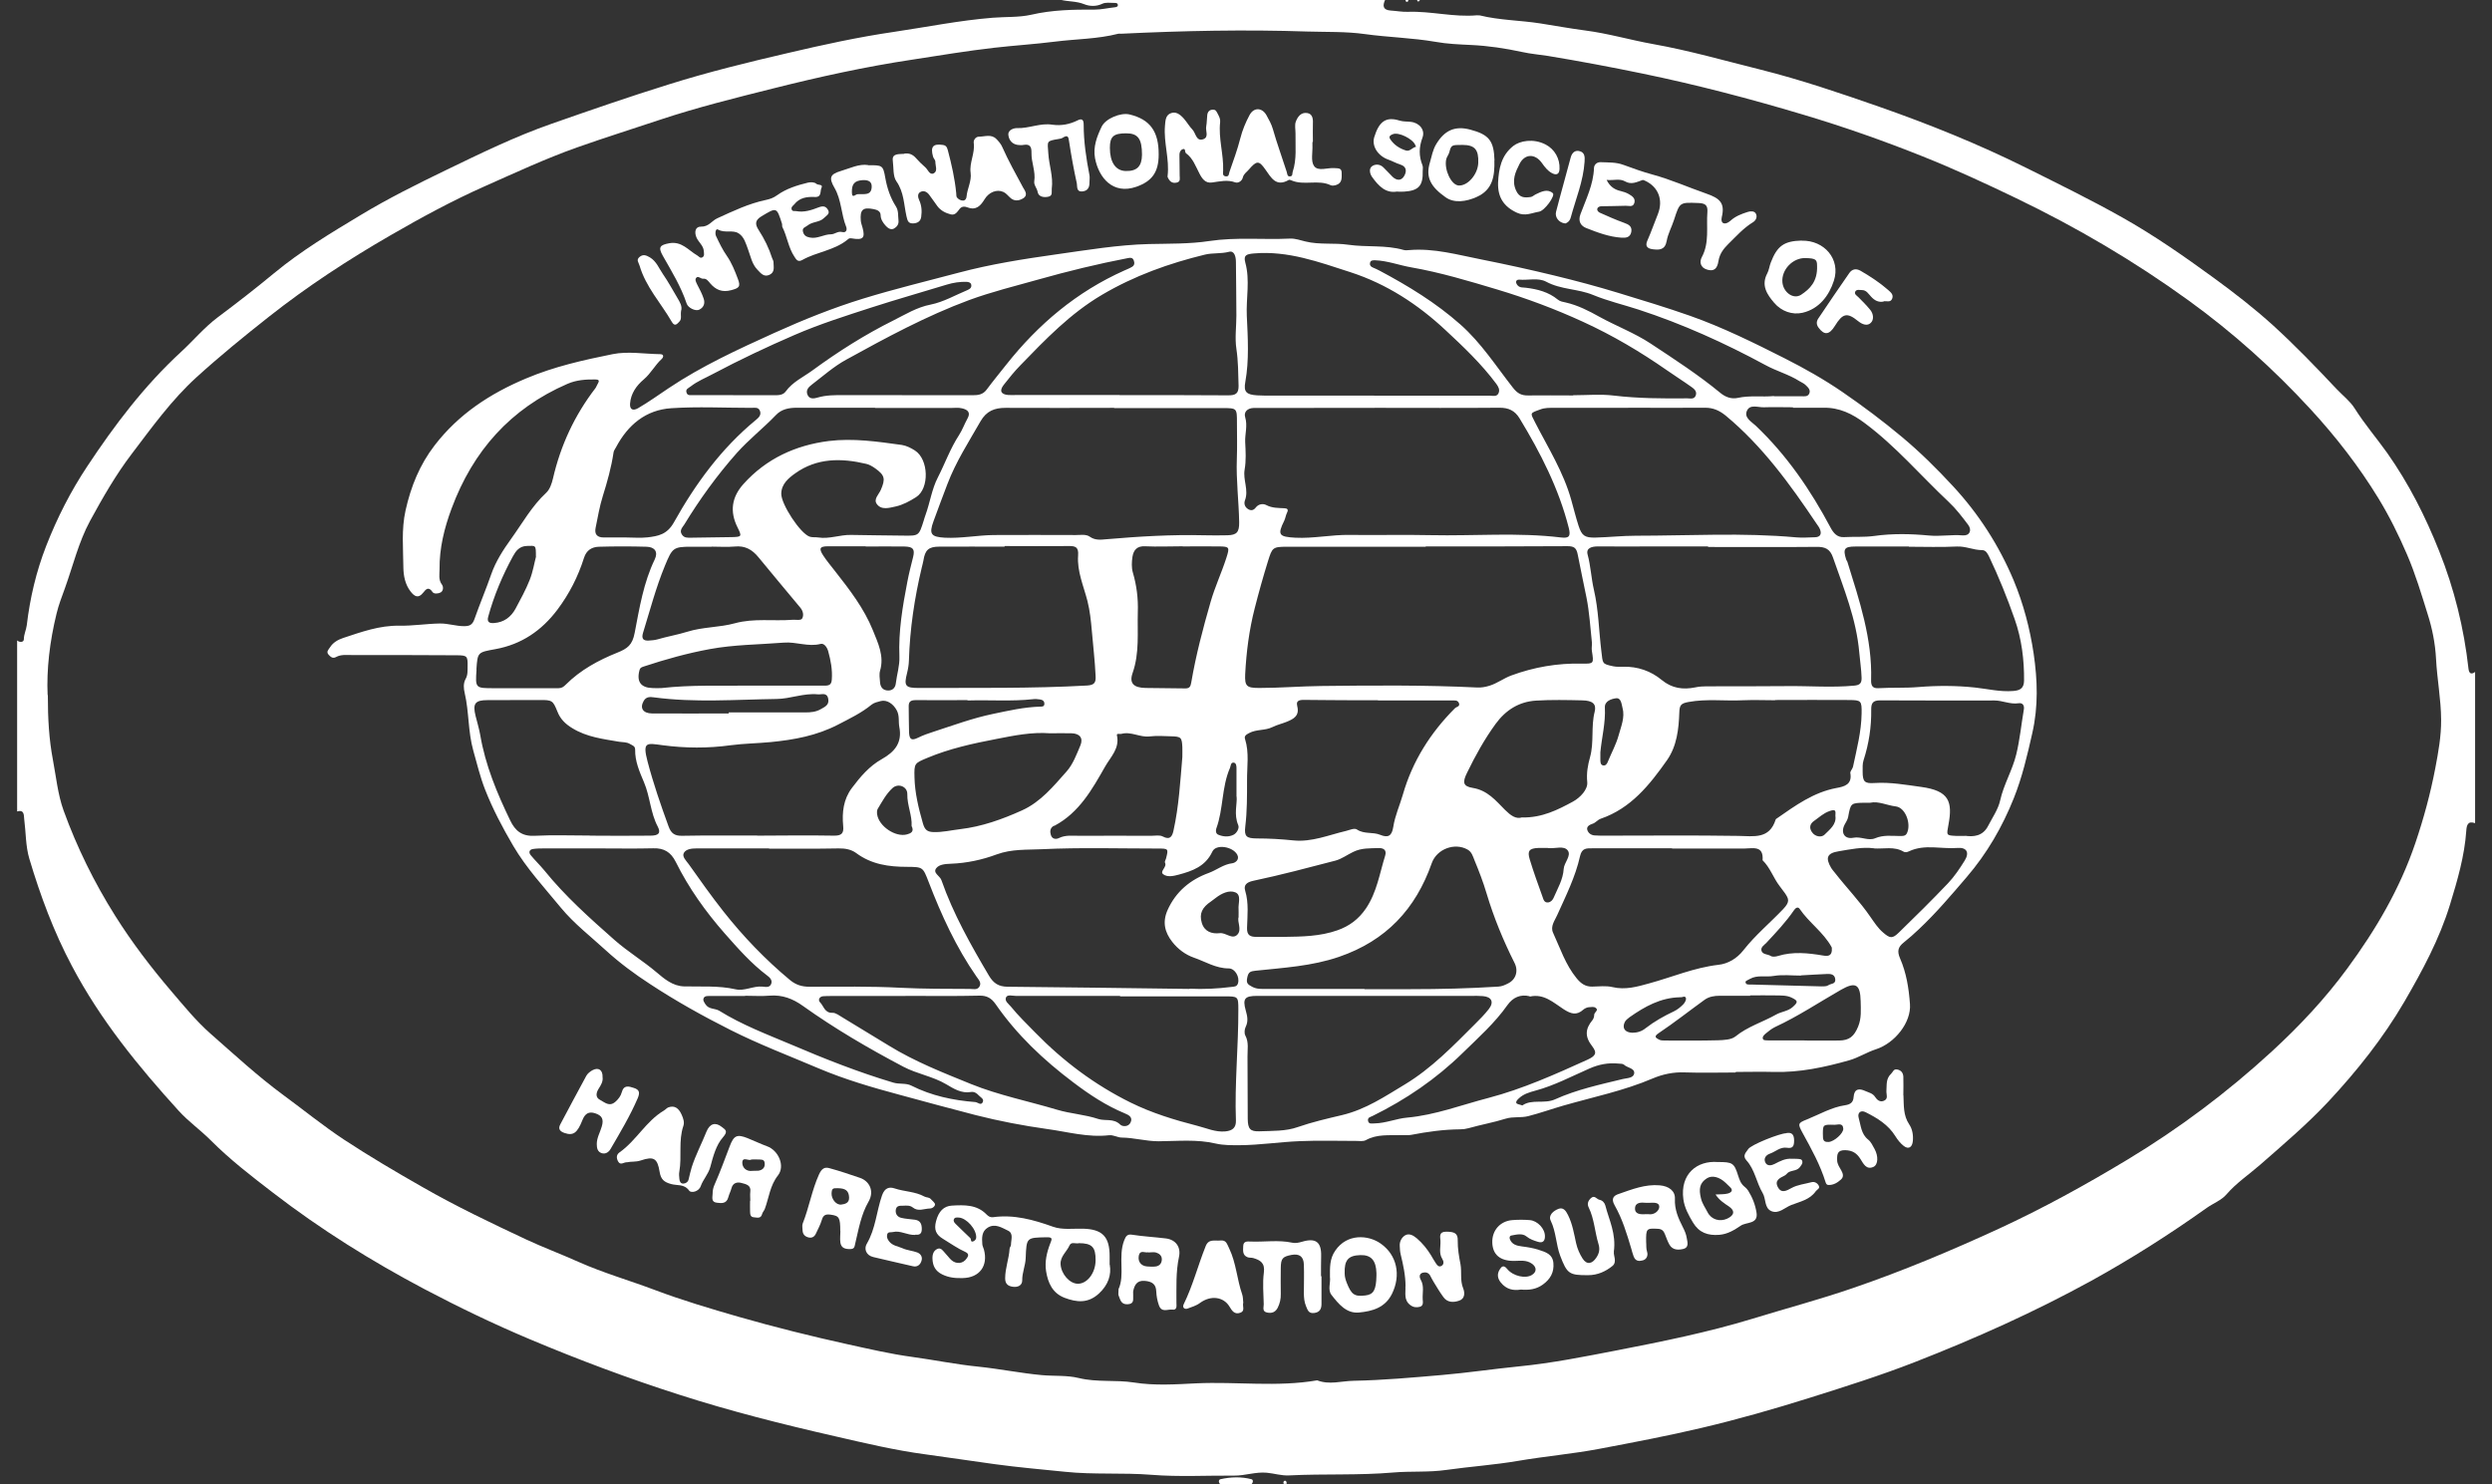
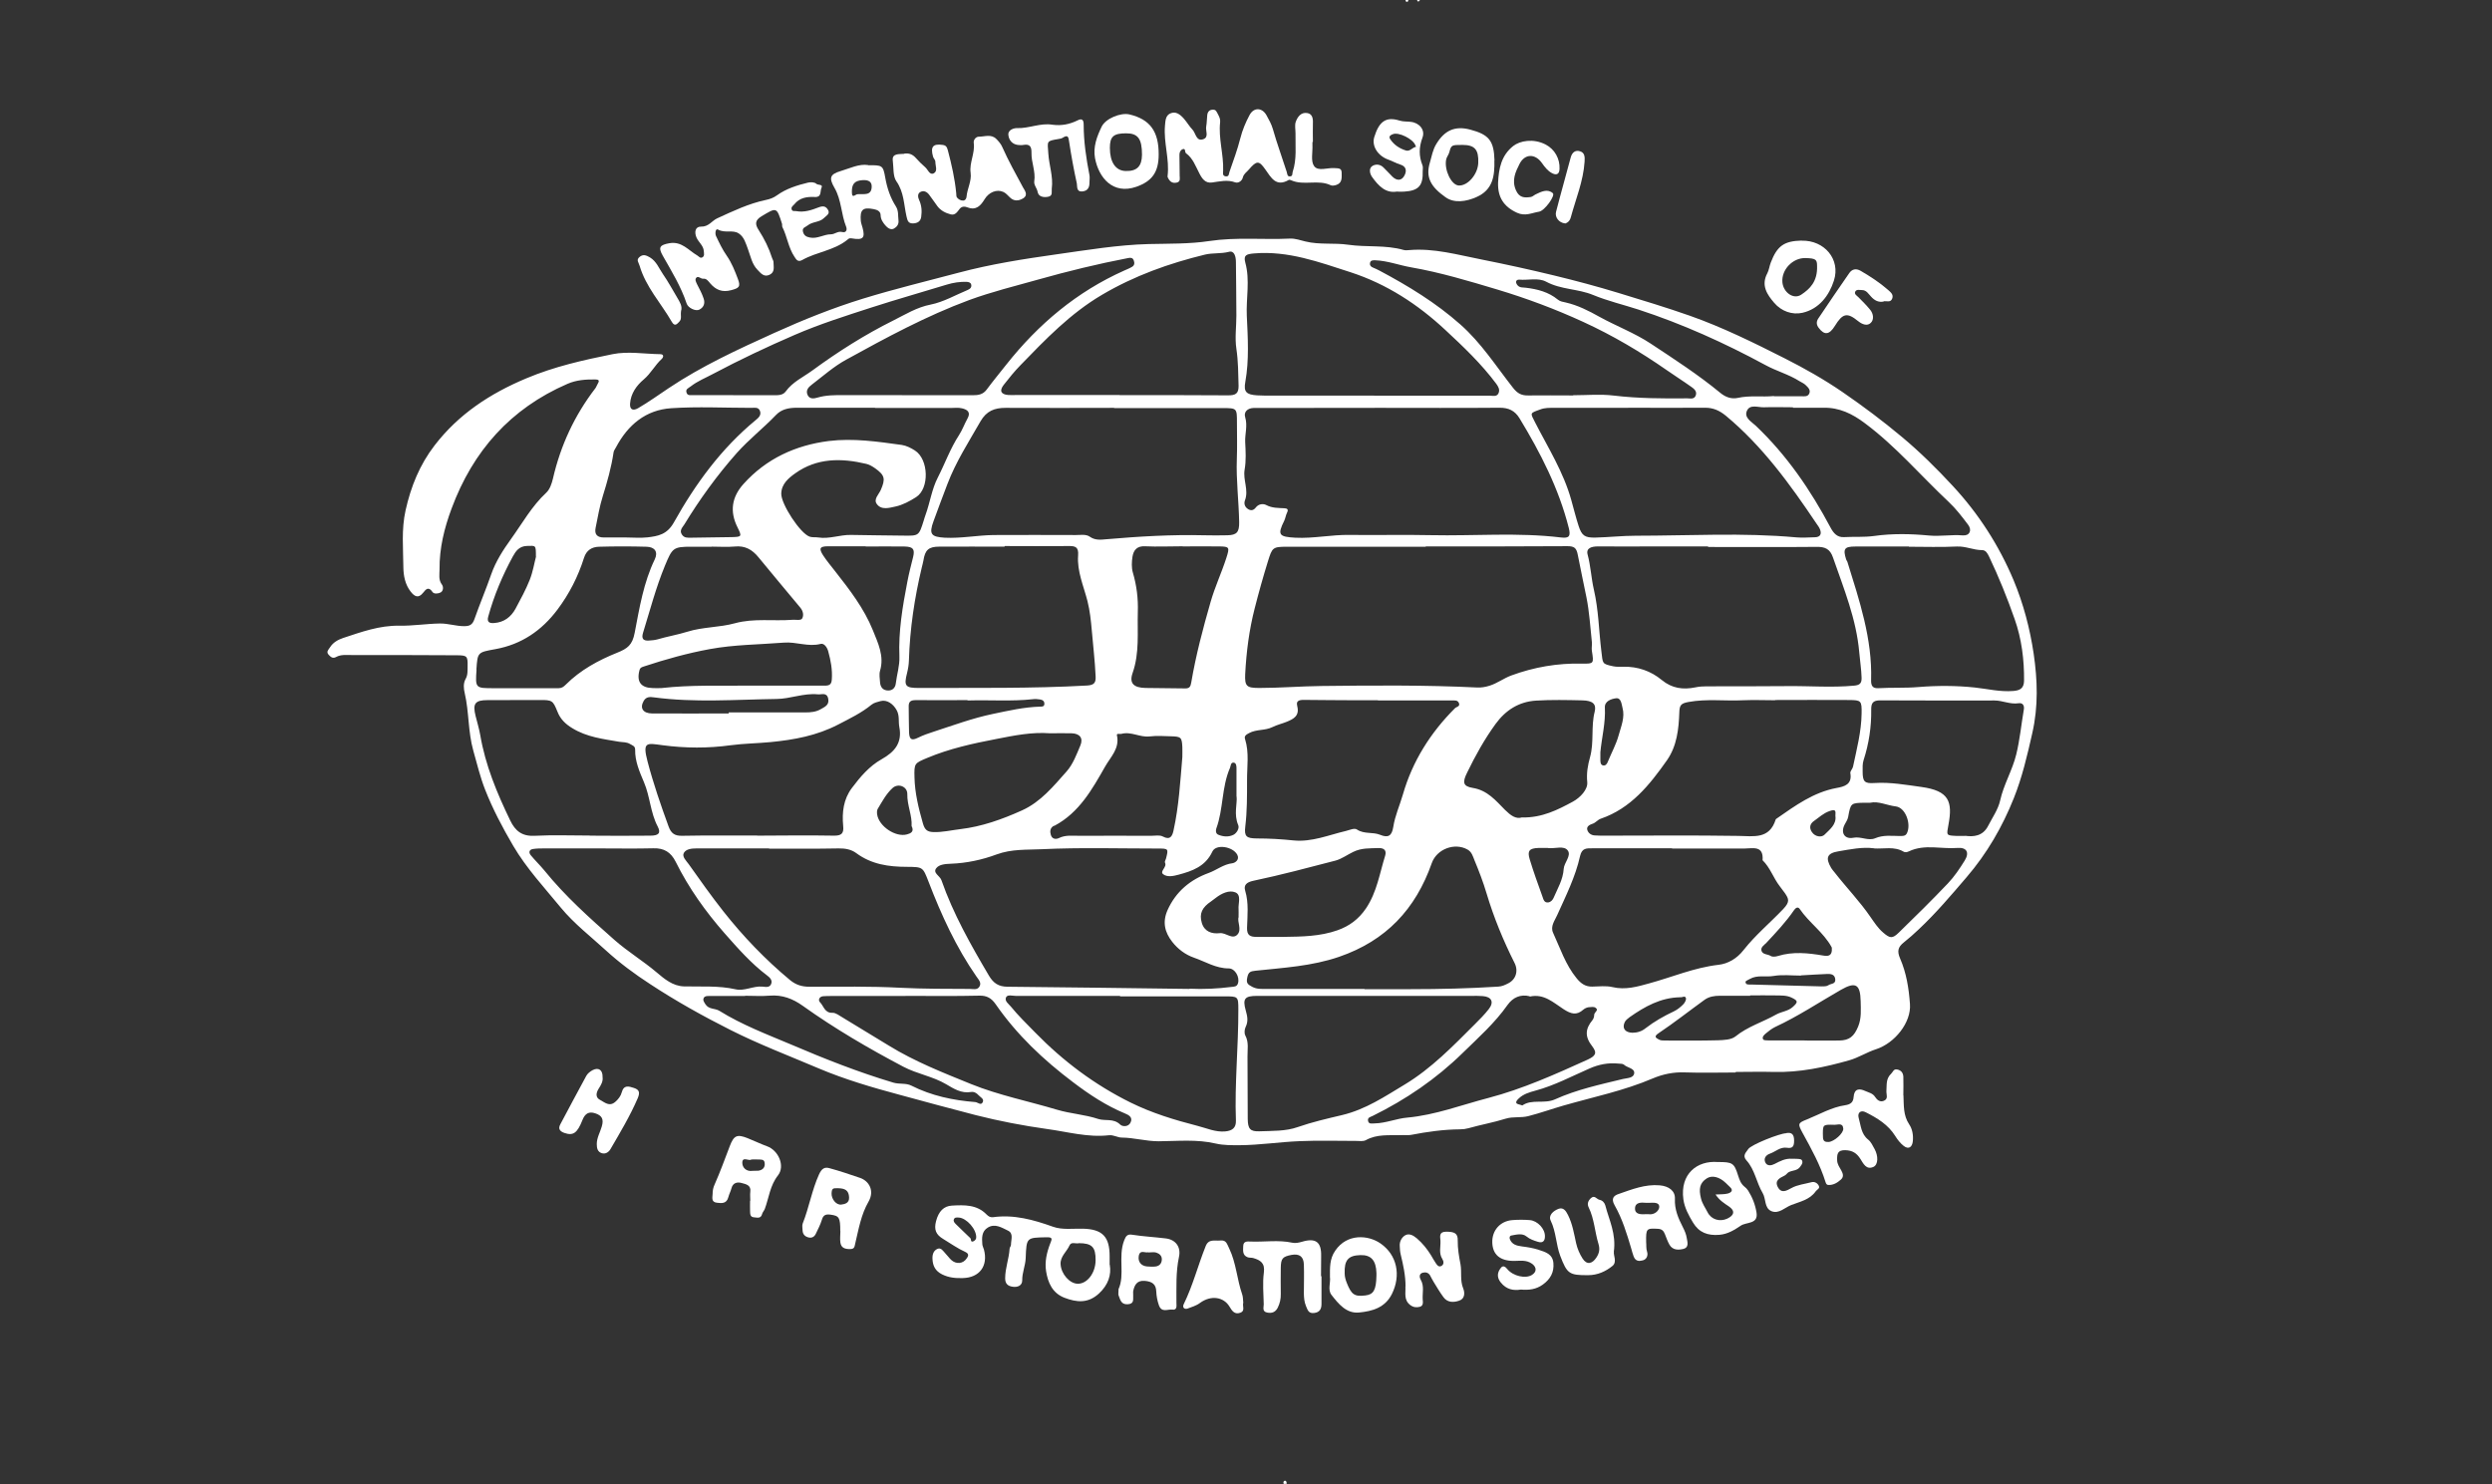
<svg xmlns="http://www.w3.org/2000/svg" width="136" height="81" viewBox="0 0 136 81" fill="none">
  <rect x="0" y="0" width="136" height="81" fill="#333333" stroke="none" />
  <g clip-path="url(#clip0_204_72)">
-     <path d="M135.072 44.93C134.673 44.784 134.616 45.063 134.597 45.341C134.502 46.733 134.11 48.062 133.705 49.385C133.129 51.264 132.199 52.985 131.218 54.675C130.066 56.649 128.642 58.44 127.086 60.111C125.928 61.351 124.63 62.452 123.352 63.572C122.738 64.11 122.049 64.566 121.504 65.199C121.232 65.515 120.789 65.68 120.429 65.933C118.404 67.376 116.303 68.711 114.126 69.913C111.025 71.615 107.804 73.058 104.513 74.343C102.634 75.077 100.71 75.684 98.78 76.292C96.825 76.906 94.857 77.469 92.87 77.937C91.022 78.374 89.149 78.728 87.275 79.083C85.807 79.361 84.314 79.488 82.839 79.741C81.542 79.962 80.226 80.051 78.929 80.234C77.96 80.374 76.999 80.291 76.037 80.374C74.151 80.538 72.252 80.437 70.367 80.532C69.936 80.557 69.544 80.424 69.133 80.386C68.525 80.329 67.949 80.551 67.348 80.544C65.848 80.532 64.342 80.62 62.849 80.5C61.273 80.374 59.691 80.5 58.128 80.335C56.85 80.203 55.559 80.095 54.281 79.918C53.034 79.747 51.781 79.557 50.528 79.386C48.857 79.165 47.206 78.772 45.56 78.393C42.7 77.741 39.859 77.026 37.068 76.127C34.296 75.241 31.582 74.223 28.905 73.096C26.95 72.273 25.045 71.356 23.172 70.369C20.273 68.837 17.495 67.103 14.901 65.104C13.73 64.205 12.547 63.294 11.496 62.237C10.939 61.68 10.294 61.225 9.762 60.642C7.547 58.206 5.478 55.669 3.928 52.732C2.934 50.859 2.2 48.885 1.599 46.866C1.396 46.183 1.415 45.43 1.321 44.708C1.295 44.506 1.34 44.177 0.935 44.291V34.957C1.093 35.09 1.302 35.051 1.302 34.893C1.302 34.621 1.428 34.387 1.46 34.134C1.637 32.641 1.972 31.21 2.523 29.793C3.124 28.255 3.864 26.806 4.763 25.452C6.25 23.205 7.876 21.054 9.876 19.212C10.553 18.592 11.136 17.883 11.876 17.326C12.914 16.548 13.945 15.751 14.945 14.922C16.426 13.694 18.065 12.713 19.704 11.726C21.197 10.827 22.748 10.055 24.317 9.296C26.215 8.378 28.101 7.455 30.095 6.758C32.227 6.012 34.36 5.271 36.518 4.601C38.657 3.93 40.827 3.398 43.01 2.892C44.921 2.443 46.839 2.025 48.788 1.74C50.585 1.474 52.363 1.114 54.179 0.968C54.882 0.911 55.609 0.956 56.28 0.804C57.426 0.538 58.577 0.519 59.736 0.525C60.109 0.525 60.463 0.437 60.83 0.399C60.906 0.392 61.007 0.373 61.007 0.285C61.007 0.146 60.868 0.158 60.786 0.158C60.577 0.158 60.343 0.12 60.166 0.202C59.824 0.367 59.463 0.348 59.166 0.228C58.742 0.057 58.299 0.095 57.875 -0.013H75.594C75.448 0.31 75.461 0.544 75.897 0.576C76.214 0.595 76.53 0.658 76.84 0.645C78.1 0.601 79.34 0.949 80.606 0.835C80.656 0.835 80.713 0.835 80.764 0.842C81.846 1.107 82.966 1.107 84.061 1.278C84.877 1.405 85.693 1.557 86.516 1.664C87.756 1.823 88.971 2.183 90.212 2.405C92.199 2.759 94.135 3.316 96.091 3.803C98.286 4.354 100.419 5.081 102.545 5.822C105.273 6.777 107.962 7.86 110.557 9.15C112.322 10.03 114.094 10.897 115.815 11.865C117.562 12.846 119.201 13.992 120.815 15.168C121.935 15.985 123.029 16.833 124.055 17.763C125.263 18.864 126.396 20.041 127.516 21.231C127.851 21.585 128.263 21.902 128.503 22.288C129.041 23.142 129.699 23.908 130.281 24.724C131.458 26.395 132.37 28.198 133.116 30.078C133.939 32.134 134.471 34.286 134.717 36.501C134.743 36.722 134.838 36.855 135.078 36.678V44.904L135.072 44.93ZM2.611 37.937C2.611 39.241 2.675 40.342 2.884 41.456C3.061 42.392 3.156 43.373 3.472 44.246C4.2 46.252 5.143 48.17 6.282 49.98C7.199 51.441 8.244 52.808 9.357 54.112C10.034 54.903 10.705 55.732 11.49 56.422C12.787 57.561 14.059 58.738 15.451 59.763C16.565 60.579 17.634 61.452 18.786 62.212C20.172 63.123 21.602 63.965 23.045 64.787C24.887 65.844 26.798 66.755 28.715 67.654C29.652 68.091 30.62 68.451 31.563 68.875C32.929 69.483 34.366 69.894 35.758 70.419C37.252 70.983 38.777 71.432 40.308 71.875C42.289 72.444 44.282 72.938 46.288 73.381C47.446 73.634 48.604 73.906 49.775 74.064C50.984 74.229 52.173 74.476 53.388 74.596C54.546 74.716 55.685 74.95 56.85 75.058C57.527 75.121 58.223 75.058 58.868 75.216C59.875 75.463 60.887 75.305 61.893 75.463C63.001 75.64 64.159 75.564 65.285 75.507C67.487 75.406 69.696 75.722 71.885 75.343C72.544 75.602 73.202 75.381 73.866 75.368C75.486 75.336 77.094 75.191 78.701 75.052C80.106 74.931 81.492 74.722 82.89 74.583C84.7 74.406 86.484 74.045 88.256 73.704C90.724 73.223 93.205 72.723 95.616 71.989C97.451 71.425 99.305 70.932 101.128 70.305C103.843 69.375 106.475 68.268 109.076 67.072C111.493 65.958 113.822 64.673 116.1 63.3C118.922 61.598 121.555 59.624 123.985 57.39C125.491 56.004 126.89 54.517 128.105 52.859C129.661 50.745 130.971 48.518 131.819 46.012C132.275 44.664 132.642 43.31 132.908 41.917C133.072 41.05 133.23 40.184 133.224 39.291C133.218 38.171 133.003 37.07 132.946 35.963C132.901 35.115 132.737 34.298 132.49 33.526C132.148 32.432 131.819 31.324 131.357 30.255C130.902 29.198 130.395 28.173 129.8 27.198C128.737 25.458 127.484 23.844 126.105 22.345C124.08 20.142 121.859 18.149 119.435 16.396C116.473 14.251 113.335 12.409 110.038 10.821C108.354 10.011 106.659 9.226 104.931 8.537C102.779 7.676 100.596 6.91 98.369 6.246C95.489 5.385 92.591 4.626 89.648 4.018C87.934 3.664 86.225 3.341 84.497 3.056C84.029 2.981 83.535 2.943 83.055 2.835C82.15 2.639 81.226 2.5 80.283 2.455C79.637 2.424 78.973 2.398 78.347 2.284C77.068 2.063 75.771 2.038 74.486 1.86C73.455 1.715 72.398 1.753 71.354 1.721C67.968 1.607 64.576 1.677 61.191 1.841C61.14 1.841 61.083 1.835 61.033 1.841C59.9 2.133 58.729 2.126 57.578 2.272C56.477 2.411 55.363 2.481 54.255 2.607C52.762 2.778 51.287 3.025 49.807 3.253C47.237 3.639 44.706 4.196 42.194 4.828C40.125 5.347 38.055 5.86 36.018 6.537C34.505 7.043 32.986 7.518 31.487 8.049C29.772 8.657 28.12 9.429 26.45 10.169C24.684 10.954 22.994 11.872 21.33 12.833C19.014 14.169 16.774 15.63 14.667 17.295C13.312 18.364 11.983 19.446 10.711 20.604C9.364 21.832 8.3 23.313 7.199 24.762C6.32 25.914 5.605 27.167 4.915 28.432C4.288 29.59 3.985 30.881 3.542 32.109C3.377 32.565 3.2 33.02 3.086 33.495C2.713 35.014 2.536 36.551 2.599 37.937H2.611Z" fill="white" />
-     <path d="M66.576 80.994C66.494 80.899 66.5 80.766 66.608 80.74C67.171 80.614 67.74 80.595 68.297 80.74C68.399 80.766 68.399 80.905 68.31 81H66.57L66.576 80.994Z" fill="white" />
    <path d="M77.492 0C77.442 0.082 77.385 0.139 77.334 0H77.492Z" fill="white" />
    <path d="M76.859 0C76.859 0.089 76.815 0.114 76.746 0.095C76.727 0.095 76.72 0.032 76.701 0C76.752 0 76.809 0 76.859 0Z" fill="white" />
    <path d="M70.057 80.994C70.025 80.918 70.044 80.829 70.126 80.823C70.202 80.823 70.228 80.911 70.215 80.994H70.057Z" fill="white" />
    <path d="M94.705 58.541C93.781 58.541 92.857 58.567 91.939 58.535C91.326 58.51 90.737 58.636 90.199 58.864C88.63 59.535 86.959 59.877 85.326 60.345C84.687 60.529 84.055 60.756 83.409 60.921C82.991 61.028 82.586 60.934 82.175 61.06C81.51 61.269 80.821 61.389 80.15 61.579C79.992 61.623 79.846 61.642 79.694 61.642C78.783 61.649 77.891 61.775 77.005 61.946C76.828 61.978 76.638 61.946 76.454 61.959C75.809 61.978 75.151 61.895 74.543 62.231C74.398 62.313 74.183 62.275 74.005 62.275C72.98 62.275 71.949 62.243 70.924 62.288C69.829 62.332 68.74 62.503 67.646 62.509C67.228 62.509 66.772 62.516 66.361 62.421C65.323 62.174 64.266 62.288 63.229 62.294C62.539 62.294 61.893 62.098 61.21 62.092C61.001 62.092 60.767 61.94 60.526 61.965C59.368 62.098 58.255 61.775 57.128 61.623C55.831 61.44 54.534 61.193 53.262 60.87C51.876 60.516 50.496 60.136 49.117 59.763C47.605 59.358 46.111 58.921 44.675 58.314C43.067 57.63 41.434 57.01 39.865 56.219C38.359 55.46 36.891 54.643 35.486 53.719C34.638 53.169 33.816 52.561 33.062 51.872C32.233 51.112 31.335 50.422 30.613 49.549C29.709 48.448 28.74 47.41 28.006 46.164C27.424 45.17 26.892 44.164 26.475 43.101C26.203 42.411 26.032 41.683 25.829 40.968C25.538 39.931 25.602 38.861 25.361 37.83C25.304 37.589 25.273 37.304 25.412 37.057C25.538 36.836 25.513 36.596 25.519 36.361C25.532 35.817 25.488 35.773 24.962 35.767C23.039 35.754 21.115 35.754 19.191 35.754C18.906 35.754 18.609 35.716 18.343 35.861C18.16 35.963 18.052 35.861 17.938 35.741C17.786 35.577 17.926 35.463 18.008 35.336C18.179 35.064 18.445 34.919 18.723 34.824C19.723 34.495 20.704 34.134 21.798 34.153C22.526 34.166 23.267 34.045 24.001 34.033C24.456 34.026 24.88 34.178 25.323 34.178C25.614 34.178 25.779 34.121 25.893 33.792C26.184 32.963 26.526 32.16 26.817 31.324C27.051 30.653 27.456 30.021 27.88 29.432C28.5 28.572 29.019 27.629 29.816 26.888C30.006 26.711 30.113 26.395 30.177 26.122C30.595 24.313 31.354 22.674 32.487 21.199C32.55 21.117 32.575 21.016 32.632 20.927C32.746 20.737 32.632 20.718 32.487 20.712C31.968 20.706 31.461 20.737 30.968 20.952C27.861 22.3 25.81 24.616 24.646 27.755C24.247 28.825 23.975 29.926 23.988 31.077C23.988 31.356 23.918 31.647 24.121 31.913C24.203 32.027 24.203 32.248 24.051 32.337C23.925 32.406 23.684 32.432 23.608 32.318C23.387 31.989 23.241 32.166 23.096 32.349C22.83 32.685 22.621 32.558 22.412 32.292C22.108 31.906 22.02 31.419 22.014 30.983C22.007 29.945 21.9 28.901 22.134 27.856C22.425 26.553 22.906 25.363 23.722 24.306C25.032 22.604 26.741 21.484 28.715 20.655C30.246 20.009 31.828 19.655 33.429 19.332C34.265 19.162 35.163 19.32 36.03 19.332C36.239 19.332 36.22 19.491 36.113 19.592C35.746 19.927 35.524 20.377 35.138 20.706C34.739 21.041 34.423 21.478 34.385 22.035C34.366 22.345 34.531 22.446 34.822 22.281C35.398 21.946 35.942 21.554 36.492 21.187C38.308 19.972 40.27 19.073 42.251 18.174C43.833 17.459 45.434 16.814 47.098 16.301C48.826 15.77 50.579 15.346 52.319 14.884C54.078 14.415 55.863 14.137 57.647 13.884C59.318 13.65 60.995 13.365 62.697 13.321C63.798 13.295 64.918 13.321 66 13.156C67.468 12.935 68.937 13.093 70.398 13.023C70.702 13.011 70.968 13.118 71.246 13.181C72.018 13.371 72.816 13.245 73.581 13.359C74.588 13.504 75.613 13.359 76.6 13.643C76.695 13.669 76.809 13.662 76.916 13.65C78.264 13.536 79.549 13.909 80.846 14.162C82.181 14.428 83.51 14.719 84.839 15.042C86.01 15.327 87.174 15.637 88.332 15.991C89.636 16.39 90.939 16.782 92.218 17.232C94.009 17.864 95.711 18.706 97.4 19.56C98.489 20.111 99.552 20.712 100.558 21.402C101.672 22.167 102.754 22.977 103.798 23.851C104.792 24.68 105.703 25.585 106.57 26.521C107.975 28.034 109.089 29.761 109.892 31.672C110.43 32.963 110.784 34.317 110.987 35.684C111.196 37.114 111.246 38.551 110.911 40.019C110.639 41.228 110.36 42.424 109.905 43.563C109.278 45.132 108.443 46.581 107.323 47.885C106.488 48.859 105.659 49.84 104.722 50.72C104.456 50.973 104.184 51.214 103.899 51.441C103.589 51.688 103.52 51.91 103.697 52.315C104.039 53.099 104.172 53.935 104.235 54.795C104.317 55.814 103.4 56.941 102.387 57.27C101.874 57.434 101.431 57.731 100.913 57.877C99.565 58.257 98.21 58.548 96.799 58.51C96.116 58.491 95.426 58.51 94.743 58.51L94.705 58.541ZM77.809 29.831V29.843C75.277 29.843 72.752 29.843 70.221 29.843C69.456 29.843 69.43 29.894 69.202 30.622C68.937 31.476 68.696 32.337 68.475 33.204C68.171 34.387 68.019 35.583 67.956 36.792C67.924 37.469 68.044 37.551 68.728 37.551C69.854 37.551 70.987 37.456 72.113 37.444C74.948 37.412 77.783 37.387 80.618 37.526C80.827 37.538 81.068 37.501 81.302 37.425C81.719 37.292 82.061 37.026 82.466 36.874C83.719 36.412 85.004 36.191 86.339 36.222C86.991 36.235 86.984 36.216 86.877 35.532C86.852 35.38 86.889 35.216 86.877 35.058C86.788 34.242 86.744 33.419 86.579 32.602C86.421 31.824 86.257 31.052 86.105 30.274C86.035 29.913 85.915 29.812 85.548 29.812C82.966 29.831 80.384 29.825 77.802 29.825L77.809 29.831ZM75.36 22.262C73.227 22.269 71.094 22.269 68.956 22.269C68.772 22.269 68.588 22.269 68.405 22.269C68.082 22.281 67.867 22.484 67.956 22.775C68.095 23.243 67.937 23.686 67.956 24.129C67.981 24.635 68.013 25.135 67.924 25.642C67.829 26.198 68.158 26.743 67.943 27.312C67.88 27.477 67.924 27.673 68.12 27.793C68.291 27.894 68.424 27.844 68.532 27.704C68.69 27.496 68.943 27.483 69.101 27.565C69.424 27.736 69.753 27.724 70.088 27.742C70.24 27.749 70.335 27.793 70.24 27.983C70.171 28.122 70.152 28.287 70.088 28.42C69.702 29.198 69.797 29.299 70.689 29.35C71.689 29.401 72.67 29.179 73.67 29.198C75.144 29.217 76.619 29.179 78.093 29.211C80.46 29.261 82.827 29.052 85.187 29.337C85.643 29.394 85.725 29.261 85.618 28.825C85.073 26.667 84.073 24.718 82.928 22.832C82.669 22.408 82.321 22.25 81.827 22.256C79.669 22.275 77.505 22.262 75.347 22.262H75.36ZM60.799 22.262C58.824 22.262 56.85 22.275 54.876 22.262C54.274 22.262 53.838 22.433 53.515 22.99C52.87 24.116 52.167 25.205 51.705 26.42C51.446 27.097 51.193 27.774 50.946 28.451C50.686 29.16 50.819 29.305 51.559 29.35C52.452 29.394 53.331 29.217 54.217 29.204C55.717 29.192 57.217 29.204 58.717 29.204C58.976 29.204 59.273 29.147 59.482 29.299C59.78 29.508 60.102 29.457 60.394 29.432C62.166 29.28 63.937 29.173 65.722 29.217C66.146 29.223 66.564 29.23 66.987 29.217C67.5 29.204 67.633 29.046 67.627 28.508C67.608 27.35 67.456 26.205 67.5 25.047C67.525 24.389 67.506 23.73 67.506 23.072C67.506 22.281 67.506 22.275 66.734 22.275C64.76 22.275 62.786 22.275 60.811 22.275L60.799 22.262ZM93.218 29.843V29.825C92.268 29.825 91.319 29.825 90.37 29.825C89.313 29.825 88.263 29.837 87.206 29.825C86.864 29.825 86.548 29.913 86.643 30.267C86.814 30.9 86.839 31.552 86.984 32.178C87.244 33.299 87.257 34.438 87.396 35.564C87.478 36.222 87.415 36.235 88.041 36.368C88.218 36.406 88.408 36.393 88.592 36.393C89.376 36.374 90.098 36.627 90.686 37.114C91.256 37.583 91.857 37.652 92.515 37.52C92.724 37.475 92.927 37.462 93.135 37.462C94.61 37.462 96.084 37.462 97.559 37.45C98.767 37.437 99.976 37.538 101.185 37.425C101.488 37.399 101.602 37.304 101.596 37.001C101.583 36.532 101.507 36.07 101.469 35.615C101.311 33.786 100.621 32.122 100.033 30.426C99.875 29.964 99.603 29.843 99.147 29.85C97.173 29.869 95.192 29.856 93.218 29.856V29.843ZM64.918 53.966C65.684 54.004 66.437 53.966 67.196 53.871C67.355 53.852 67.506 53.865 67.563 53.669C67.665 53.333 67.405 52.859 67.057 52.859C66.355 52.859 65.779 52.486 65.152 52.27C64.697 52.112 64.285 51.808 63.975 51.41C63.564 50.885 63.431 50.334 63.716 49.682C64.171 48.663 64.963 48.011 65.975 47.645C66.405 47.486 66.772 47.176 67.253 47.119C67.405 47.1 67.665 46.929 67.525 46.657C67.285 46.202 66.361 46.056 66.165 46.48C65.785 47.296 65.07 47.543 64.311 47.746C64.032 47.822 63.697 47.891 63.475 47.714C63.279 47.55 63.709 47.334 63.577 47.081C63.551 47.031 63.615 46.936 63.634 46.866C63.773 46.322 63.773 46.316 63.184 46.316C61.077 46.316 58.963 46.252 56.856 46.353C56.046 46.392 55.217 46.334 54.388 46.638C53.61 46.929 52.756 47.113 51.901 47.145C51.604 47.157 51.268 47.176 51.104 47.379C50.882 47.645 51.294 47.803 51.376 48.037C52.022 49.885 52.983 51.581 53.977 53.264C54.224 53.675 54.502 53.852 54.977 53.859C58.293 53.89 61.609 53.935 64.931 53.979L64.918 53.966ZM41.972 46.309C40.656 46.309 39.34 46.309 38.017 46.309C37.745 46.309 37.441 46.341 37.321 46.556C37.207 46.758 37.454 46.986 37.587 47.17C38.201 48.037 38.815 48.904 39.473 49.739C40.555 51.112 41.764 52.372 43.111 53.492C43.441 53.764 43.77 53.859 44.175 53.859C45.833 53.859 47.497 53.827 49.148 53.916C50.414 53.979 51.673 53.973 52.933 53.979C53.104 53.979 53.325 54.048 53.445 53.865C53.584 53.644 53.414 53.485 53.293 53.308C52.18 51.707 51.376 49.948 50.68 48.138C50.364 47.322 50.37 47.322 49.497 47.315C48.503 47.315 47.56 47.182 46.725 46.562C46.459 46.366 46.13 46.303 45.769 46.309C44.504 46.334 43.238 46.322 41.972 46.322V46.309ZM88.858 22.25V22.262C87.516 22.262 86.174 22.262 84.826 22.262C84.567 22.262 84.314 22.25 84.055 22.351C83.479 22.56 83.504 22.522 83.782 23.066C84.491 24.445 85.326 25.768 85.75 27.287C85.883 27.755 85.997 28.23 86.149 28.698C86.326 29.242 86.491 29.356 87.073 29.343C87.807 29.325 88.547 29.242 89.269 29.242C92.186 29.242 95.11 29.065 98.027 29.331C98.369 29.363 98.71 29.331 99.052 29.325C99.331 29.318 99.425 29.16 99.331 28.907C99.286 28.787 99.204 28.679 99.128 28.572C97.692 26.433 96.186 24.351 94.18 22.686C93.838 22.408 93.49 22.25 93.047 22.256C91.648 22.269 90.256 22.256 88.858 22.256V22.25ZM91.256 46.303C89.807 46.303 88.364 46.303 86.915 46.303C86.592 46.303 86.333 46.278 86.231 46.727C85.978 47.866 85.453 48.904 84.978 49.961C84.852 50.245 84.599 50.562 84.757 50.91C85.149 51.758 85.434 52.656 86.048 53.403C86.288 53.694 86.529 53.859 86.896 53.852C87.263 53.846 87.649 53.795 87.997 53.878C88.706 54.048 89.37 53.852 90.009 53.675C91.262 53.333 92.465 52.815 93.781 52.663C94.3 52.606 94.787 52.327 95.148 51.865C95.793 51.043 96.603 50.372 97.318 49.619C97.698 49.22 97.622 49.062 97.407 48.745C97.318 48.619 97.223 48.492 97.128 48.372C96.78 47.923 96.609 47.36 96.192 46.955C96.255 46.138 95.673 46.309 95.198 46.316C93.882 46.316 92.566 46.316 91.249 46.316L91.256 46.303ZM74.993 21.592C74.993 21.592 74.993 21.592 74.993 21.598C77.1 21.598 79.201 21.598 81.308 21.598C81.479 21.598 81.7 21.674 81.789 21.446C81.859 21.262 81.776 21.111 81.656 20.946C80.846 19.858 79.859 18.921 78.878 18.01C77.385 16.618 75.689 15.504 73.702 14.858C71.98 14.302 70.291 13.675 68.437 13.833C68.013 13.871 67.855 13.928 67.962 14.333C68.228 15.301 68 16.276 68.044 17.244C68.101 18.44 68.177 19.649 67.962 20.851C67.861 21.402 68.032 21.541 68.601 21.579C68.734 21.585 68.867 21.592 68.993 21.592C70.993 21.592 72.993 21.592 74.993 21.592ZM96.875 38.222C96.293 38.222 95.717 38.197 95.135 38.222C94.141 38.273 93.148 38.133 92.148 38.317C91.731 38.393 91.661 38.494 91.648 38.886C91.617 39.798 91.515 40.721 90.977 41.493C90.028 42.841 89.003 44.126 87.358 44.689C87.18 44.752 87.086 44.911 86.902 44.968C86.788 45.006 86.573 45.094 86.624 45.29C86.674 45.474 86.832 45.588 87.029 45.6C87.212 45.613 87.396 45.613 87.579 45.613C90.003 45.613 92.427 45.588 94.857 45.626C95.711 45.638 96.565 45.822 96.907 44.733C96.913 44.708 96.939 44.696 96.964 44.677C97.976 43.974 98.97 43.246 100.223 43.012C100.653 42.936 101.09 42.822 100.982 42.202C100.963 42.095 101.102 41.974 101.128 41.848C101.33 40.892 101.583 39.937 101.596 38.95C101.609 38.247 101.577 38.215 100.913 38.209C99.571 38.197 98.223 38.209 96.882 38.209L96.875 38.222ZM54.825 29.818C54.825 29.818 54.825 29.831 54.825 29.837C53.642 29.837 52.452 29.831 51.268 29.837C50.674 29.837 50.484 30.021 50.395 30.596C50.376 30.723 50.332 30.85 50.307 30.97C49.908 32.641 49.655 34.33 49.604 36.045C49.598 36.279 49.56 36.501 49.503 36.735C49.319 37.45 49.408 37.557 50.174 37.551C53.224 37.538 56.28 37.589 59.331 37.418C59.742 37.393 59.811 37.241 59.792 36.893C59.755 36.064 59.653 35.229 59.584 34.406C59.539 33.893 59.482 33.337 59.349 32.811C59.141 31.995 58.774 31.185 58.837 30.324C58.875 29.85 58.685 29.799 58.312 29.805C57.154 29.818 55.989 29.805 54.831 29.805L54.825 29.818ZM74.683 54.352C74.683 54.352 74.683 54.352 74.683 54.359C72.657 54.359 70.626 54.359 68.601 54.359C67.937 54.359 67.804 54.504 67.987 55.156C68.076 55.472 68.133 55.745 67.981 56.054C67.918 56.181 67.899 56.396 67.962 56.517C68.165 56.896 68.076 57.288 68.082 57.675C68.095 58.807 68.082 59.94 68.095 61.073C68.101 61.617 68.228 61.769 68.734 61.75C69.436 61.724 70.177 61.75 70.816 61.522C71.613 61.244 72.442 61.054 73.246 60.864C74.537 60.554 75.575 59.851 76.657 59.2C78.119 58.32 79.302 57.092 80.498 55.896C80.757 55.637 81.023 55.371 81.245 55.086C81.549 54.7 81.409 54.409 80.928 54.371C80.719 54.352 80.511 54.359 80.296 54.359C78.422 54.359 76.556 54.359 74.683 54.359V54.352ZM61.102 21.566C63.077 21.566 65.051 21.566 67.032 21.579C67.424 21.579 67.601 21.49 67.595 21.06C67.576 20.383 67.576 19.712 67.475 19.035C67.386 18.447 67.475 17.826 67.475 17.225C67.475 16.251 67.456 15.276 67.45 14.302C67.45 14.017 67.367 13.662 67.07 13.745C66.627 13.859 66.184 13.795 65.76 13.897C63.792 14.377 61.912 15.048 60.141 16.092C58.413 17.111 57.065 18.516 55.698 19.927C55.375 20.256 55.072 20.63 54.781 21.003C54.527 21.326 54.622 21.528 55.021 21.56C55.179 21.573 55.337 21.56 55.496 21.56C57.369 21.56 59.236 21.56 61.109 21.56L61.102 21.566ZM75.201 38.222C74.777 38.222 74.36 38.222 73.936 38.222C73.043 38.222 72.145 38.209 71.253 38.203C71.012 38.203 70.702 38.178 70.797 38.545C70.93 39.07 70.601 39.241 70.234 39.393C69.974 39.5 69.69 39.563 69.436 39.69C69.038 39.886 68.57 39.798 68.171 40.013C68 40.101 67.892 40.177 67.949 40.342C68.183 41.089 68.051 41.848 68.057 42.601C68.057 43.436 68.063 44.265 67.962 45.107C67.892 45.664 68.032 45.759 68.576 45.765C69.253 45.765 69.924 45.803 70.594 45.873C71.588 45.974 72.518 45.575 73.461 45.354C73.664 45.303 73.917 45.183 74.056 45.278C74.455 45.544 74.917 45.398 75.328 45.569C75.758 45.746 75.961 45.626 76.037 45.139C76.132 44.518 76.391 43.962 76.562 43.367C77.087 41.544 78.068 39.994 79.403 38.658C79.486 38.576 79.688 38.57 79.625 38.386C79.555 38.197 79.372 38.234 79.226 38.234C77.885 38.234 76.543 38.234 75.201 38.234V38.222ZM41.321 45.613C42.713 45.607 44.111 45.588 45.504 45.613C45.928 45.62 46.06 45.487 46.016 45.082C45.947 44.341 46.029 43.626 46.491 43.012C46.946 42.405 47.446 41.816 48.111 41.443C48.832 41.038 49.25 40.544 49.079 39.671C49.022 39.374 49.104 39.063 48.933 38.76C48.75 38.424 48.408 38.178 48.066 38.266C47.896 38.31 47.699 38.355 47.566 38.462C47.01 38.918 46.37 39.222 45.738 39.551C44.567 40.158 43.339 40.38 42.055 40.506C41.333 40.576 40.599 40.582 39.884 40.677C38.638 40.848 37.41 40.842 36.163 40.677C35.296 40.563 35.05 40.462 35.341 41.569C35.657 42.772 36.062 43.943 36.486 45.107C36.625 45.487 36.815 45.626 37.22 45.62C38.587 45.594 39.954 45.607 41.327 45.607L41.321 45.613ZM61.128 54.371C61.128 54.371 61.128 54.365 61.128 54.359C60.204 54.359 59.286 54.359 58.362 54.359C57.388 54.359 56.413 54.359 55.439 54.359C55.255 54.359 55.002 54.276 54.913 54.422C54.793 54.631 55.059 54.808 55.167 54.941C55.572 55.441 56.04 55.89 56.495 56.358C58.021 57.921 59.742 59.212 61.703 60.181C62.868 60.756 64.096 61.13 65.349 61.452C65.855 61.579 66.329 61.807 66.874 61.756C67.247 61.718 67.462 61.566 67.45 61.168C67.374 59.143 67.589 57.124 67.582 55.099C67.582 54.384 67.57 54.384 66.817 54.384C64.918 54.384 63.026 54.384 61.128 54.384V54.371ZM104.178 29.831C103.203 29.831 102.229 29.831 101.254 29.831C100.653 29.831 100.571 29.957 100.754 30.54C100.767 30.59 100.811 30.628 100.824 30.679C101.476 32.78 102.185 34.874 102.115 37.121C102.109 37.393 102.172 37.583 102.501 37.564C103.235 37.52 103.963 37.564 104.703 37.501C105.716 37.418 106.741 37.418 107.772 37.526C108.468 37.602 109.158 37.773 109.867 37.716C110.24 37.69 110.455 37.57 110.462 37.159C110.474 36.007 110.329 34.868 109.949 33.792C109.544 32.634 109.082 31.489 108.551 30.375C108.462 30.198 108.373 30.027 108.171 30.027C107.696 30.027 107.272 29.805 106.785 29.831C105.918 29.875 105.045 29.843 104.178 29.843V29.831ZM47.756 22.256C46.333 22.256 44.909 22.262 43.485 22.256C43.054 22.256 42.65 22.332 42.346 22.655C41.656 23.376 40.871 23.984 40.207 24.73C39.131 25.945 38.188 27.249 37.347 28.628C37.252 28.78 37.056 28.951 37.22 29.185C37.347 29.369 37.517 29.35 37.714 29.35C38.448 29.331 39.188 29.337 39.922 29.318C40.485 29.305 40.498 29.287 40.251 28.787C39.815 27.92 39.935 27.135 40.568 26.426C41.814 25.034 43.422 24.3 45.231 24.072C46.56 23.908 47.896 24.104 49.218 24.287C49.465 24.325 49.718 24.452 49.933 24.591C50.686 25.072 50.731 26.667 49.996 27.135C49.648 27.357 49.262 27.565 48.87 27.648C48.541 27.717 48.098 27.863 47.845 27.502C47.668 27.243 47.959 26.989 48.066 26.749C48.332 26.142 48.294 25.939 47.756 25.559C47.611 25.458 47.446 25.357 47.275 25.319C45.915 24.996 44.58 24.99 43.396 25.838C43.042 26.091 42.643 26.414 42.637 26.951C42.631 27.521 43.668 29.116 44.187 29.293C44.333 29.343 44.504 29.312 44.656 29.337C45.263 29.432 45.839 29.185 46.446 29.198C47.396 29.217 48.345 29.223 49.294 29.236C50.148 29.249 50.148 29.255 50.414 28.407C50.446 28.306 50.471 28.204 50.509 28.11C50.756 27.432 50.857 26.686 51.18 26.066C51.572 25.3 51.863 24.477 52.338 23.75C52.521 23.465 52.635 23.142 52.8 22.845C53.002 22.49 52.775 22.351 52.502 22.288C52.306 22.237 52.085 22.269 51.87 22.269C50.496 22.269 49.13 22.269 47.756 22.269V22.256ZM32.176 45.613C33.284 45.62 34.385 45.626 35.492 45.613C35.942 45.613 36.081 45.474 35.897 45.12C35.492 44.354 35.48 43.48 35.144 42.696C34.904 42.126 34.651 41.557 34.663 40.924C34.663 40.715 34.524 40.696 34.391 40.614C34.195 40.494 33.993 40.519 33.79 40.487C32.911 40.336 32.025 40.234 31.234 39.747C30.854 39.519 30.576 39.241 30.424 38.848C30.177 38.241 30.145 38.203 29.449 38.209C28.5 38.209 27.557 38.209 26.608 38.215C25.924 38.215 25.785 38.405 25.956 39.083C26.044 39.431 26.146 39.772 26.209 40.12C26.488 41.766 27.12 43.284 27.842 44.778C28.12 45.36 28.494 45.657 29.183 45.62C30.183 45.569 31.183 45.607 32.183 45.607L32.176 45.613ZM74.467 53.979C74.467 53.979 74.467 53.985 74.467 53.992C75.309 53.992 76.151 53.992 76.992 53.992C78.587 53.992 80.182 53.954 81.776 53.852C81.972 53.84 82.131 53.764 82.283 53.688C82.732 53.479 82.877 52.998 82.656 52.561C82.042 51.34 81.523 50.081 81.131 48.771C80.947 48.151 80.713 47.543 80.466 46.948C80.384 46.746 80.321 46.499 80.093 46.373C79.391 45.974 78.41 46.341 78.138 47.113C77.258 49.619 75.644 51.346 73.082 52.226C71.588 52.739 70.057 52.821 68.519 52.985C68.253 53.017 68.133 53.042 68.07 53.352C68 53.669 68.095 53.732 68.342 53.865C68.601 53.998 68.842 53.979 69.101 53.979C70.892 53.979 72.683 53.979 74.467 53.979ZM32.645 46.309C31.67 46.309 30.696 46.309 29.721 46.309C29.512 46.309 29.297 46.309 29.088 46.341C28.886 46.373 28.835 46.524 28.968 46.683C29.202 46.967 29.468 47.221 29.702 47.505C30.841 48.916 32.183 50.112 33.537 51.308C34.265 51.948 35.094 52.447 35.834 53.074C36.252 53.428 36.714 53.821 37.321 53.84C38.264 53.865 39.207 53.789 40.137 53.998C40.637 54.112 41.105 53.808 41.605 53.852C41.77 53.865 41.998 53.928 42.086 53.707C42.175 53.492 41.991 53.34 41.865 53.245C40.992 52.587 40.276 51.77 39.555 50.954C38.505 49.758 37.587 48.473 36.878 47.043C36.612 46.512 36.239 46.284 35.651 46.303C34.651 46.328 33.651 46.309 32.651 46.309H32.645ZM49.224 21.573C50.515 21.573 51.806 21.573 53.091 21.573C53.395 21.573 53.648 21.535 53.85 21.262C54.192 20.8 54.559 20.358 54.913 19.908C56.666 17.693 58.767 15.922 61.362 14.764C61.507 14.7 61.653 14.643 61.786 14.561C61.919 14.485 61.925 14.346 61.874 14.213C61.817 14.067 61.716 14.055 61.564 14.086C59.913 14.403 58.28 14.802 56.666 15.257C55.401 15.611 54.122 15.928 52.895 16.377C50.553 17.244 48.358 18.434 46.174 19.636C45.504 20.003 44.915 20.528 44.301 20.997C44.137 21.123 43.972 21.282 44.061 21.528C44.162 21.807 44.434 21.756 44.599 21.706C45.086 21.56 45.573 21.566 46.067 21.566C47.117 21.566 48.174 21.566 49.224 21.566V21.573ZM85.864 21.573C86.605 21.573 87.351 21.503 88.073 21.592C89.408 21.75 90.743 21.756 92.079 21.743C92.249 21.743 92.465 21.813 92.547 21.579C92.623 21.364 92.458 21.224 92.313 21.123C91.87 20.807 91.408 20.516 90.965 20.206C89.522 19.2 88.01 18.307 86.409 17.573C84.883 16.871 83.308 16.282 81.707 15.801C80.163 15.339 78.612 14.871 77.018 14.593C76.359 14.479 75.727 14.232 75.056 14.207C74.929 14.207 74.784 14.194 74.765 14.377C74.752 14.504 74.828 14.561 74.929 14.605C75.049 14.656 75.17 14.707 75.284 14.77C76.853 15.605 78.359 16.523 79.701 17.712C80.84 18.719 81.643 19.984 82.567 21.161C82.814 21.478 83.036 21.592 83.403 21.585C84.219 21.573 85.035 21.585 85.852 21.585L85.864 21.573ZM97.85 22.256C97.85 22.256 97.85 22.243 97.85 22.231C97.325 22.231 96.793 22.212 96.268 22.231C95.951 22.243 95.515 22.053 95.344 22.408C95.16 22.788 95.578 23.015 95.812 23.23C97.514 24.844 98.812 26.749 99.906 28.806C100.065 29.103 100.267 29.337 100.628 29.318C101.178 29.287 101.723 29.331 102.279 29.255C103.267 29.116 104.279 29.135 105.273 29.23C105.899 29.287 106.5 29.173 107.114 29.223C107.494 29.255 107.633 28.945 107.412 28.647C107.083 28.211 106.747 27.768 106.348 27.395C104.823 25.964 103.469 24.363 101.78 23.104C101.09 22.585 100.381 22.237 99.508 22.256C98.957 22.262 98.4 22.256 97.85 22.256ZM107.247 45.62C107.69 45.683 108.209 45.651 108.5 45.082C108.734 44.626 109.051 44.177 109.158 43.689C109.354 42.81 109.829 42.038 110.038 41.171C110.234 40.367 110.31 39.544 110.449 38.734C110.487 38.526 110.405 38.348 110.158 38.386C109.702 38.456 109.285 38.234 108.848 38.234C106.766 38.234 104.684 38.241 102.609 38.228C102.21 38.228 102.115 38.38 102.121 38.741C102.134 39.677 101.995 40.595 101.704 41.493C101.64 41.683 101.653 41.905 101.653 42.114C101.653 42.658 101.754 42.778 102.292 42.74C103.165 42.683 104.02 42.841 104.861 42.955C106.361 43.164 106.576 43.74 106.336 45.018C106.228 45.6 106.209 45.6 106.753 45.626C106.886 45.626 107.019 45.626 107.253 45.626L107.247 45.62ZM49.414 54.359C49.414 54.359 49.414 54.359 49.414 54.365C48.073 54.365 46.731 54.365 45.39 54.365C45.231 54.365 45.073 54.365 44.915 54.378C44.7 54.403 44.637 54.599 44.757 54.713C44.959 54.916 45.004 55.301 45.434 55.282C45.617 55.276 45.814 55.441 45.991 55.542C46.832 56.048 47.674 56.561 48.509 57.073C49.927 57.947 51.477 58.554 53.002 59.174C54.508 59.782 56.128 60.105 57.691 60.573C58.432 60.794 59.204 60.832 59.944 61.079C60.318 61.199 60.773 61.028 61.134 61.383C61.254 61.503 61.571 61.516 61.691 61.288C61.849 60.99 61.602 60.858 61.381 60.769C60.356 60.345 59.451 59.744 58.565 59.073C56.945 57.852 55.496 56.485 54.338 54.814C54.11 54.485 53.857 54.333 53.439 54.346C52.097 54.378 50.756 54.359 49.414 54.359ZM26.007 36.545C25.937 37.57 25.937 37.564 26.975 37.564C28.145 37.564 29.31 37.564 30.481 37.564C30.658 37.564 30.759 37.488 30.879 37.368C31.677 36.57 32.657 36.039 33.683 35.627C34.246 35.4 34.512 35.21 34.638 34.539C34.898 33.185 35.119 31.805 35.733 30.533C35.929 30.122 35.733 29.856 35.29 29.843C34.423 29.818 33.55 29.818 32.683 29.843C32.303 29.856 32.006 30.027 31.873 30.445C31.55 31.47 31.069 32.413 30.424 33.273C29.563 34.419 28.462 35.172 27.044 35.431C26.064 35.608 26.064 35.596 26 36.539L26.007 36.545ZM34.157 29.337C34.55 29.337 34.948 29.375 35.341 29.331C35.916 29.261 36.404 29.179 36.777 28.515C37.948 26.42 39.359 24.483 41.232 22.939C41.397 22.807 41.574 22.648 41.466 22.408C41.371 22.199 41.15 22.269 40.979 22.262C39.53 22.262 38.081 22.186 36.638 22.281C35.246 22.37 34.265 23.193 33.619 24.414C33.575 24.503 33.499 24.591 33.486 24.686C33.366 25.502 33.145 26.287 32.898 27.078C32.721 27.641 32.626 28.223 32.506 28.806C32.43 29.179 32.6 29.343 32.974 29.337C33.366 29.331 33.765 29.337 34.157 29.337ZM57.299 40.025C56.306 39.95 55.344 40.146 54.376 40.336C53.091 40.582 51.819 40.861 50.61 41.367C49.902 41.664 49.889 41.664 49.908 42.43C49.927 43.284 50.129 44.107 50.364 44.93C50.465 45.29 50.598 45.404 50.933 45.417C51.433 45.436 51.908 45.316 52.395 45.259C53.584 45.12 54.692 44.721 55.774 44.234C56.799 43.772 57.495 42.911 58.21 42.107C58.558 41.715 58.755 41.177 58.963 40.684C59.128 40.285 58.925 40.038 58.483 40.025C58.09 40.013 57.691 40.025 57.299 40.025ZM83.479 54.378C82.979 54.257 82.567 54.441 82.27 54.858C81.574 55.846 80.675 56.643 79.821 57.478C78.372 58.896 76.727 60.016 74.917 60.908C74.803 60.965 74.638 60.99 74.657 61.155C74.683 61.383 74.879 61.319 75.024 61.319C75.632 61.307 76.208 61.054 76.796 61.003C78.334 60.864 79.77 60.307 81.238 59.927C83.093 59.44 84.871 58.643 86.63 57.845C87.067 57.643 87.187 57.485 86.896 57.111C86.478 56.58 86.516 56.156 86.908 55.681C86.972 55.605 87.003 55.485 87.003 55.39C87.003 55.245 87.282 55.143 87.073 55.004C86.984 54.941 86.82 54.966 86.693 54.979C86.598 54.991 86.491 55.042 86.415 55.105C86.041 55.441 85.738 55.346 85.333 55.086C84.782 54.732 84.263 54.219 83.485 54.397L83.479 54.378ZM83.074 44.62C84.162 44.639 85.016 44.202 85.845 43.753C86.238 43.538 86.662 43.094 86.624 42.696C86.573 42.202 86.655 41.759 86.776 41.329C87.003 40.513 86.82 39.665 87.029 38.848C87.136 38.418 86.908 38.241 86.358 38.228C85.516 38.209 84.675 38.19 83.833 38.241C82.903 38.298 82.175 38.753 81.618 39.519C81.011 40.355 80.517 41.247 80.068 42.171C79.815 42.683 79.821 42.917 80.371 43.006C81.188 43.139 81.631 43.702 82.137 44.208C82.441 44.506 82.726 44.727 83.074 44.613V44.62ZM64.545 29.818C63.861 29.818 63.172 29.85 62.495 29.818C62.052 29.793 61.862 30.027 61.805 30.388C61.761 30.666 61.748 30.983 61.824 31.248C62.033 31.957 62.121 32.672 62.096 33.4C62.064 34.514 62.197 35.634 61.811 36.735C61.615 37.298 61.874 37.538 62.514 37.551C63.241 37.564 63.963 37.564 64.69 37.576C64.924 37.576 64.975 37.469 65.013 37.247C65.266 35.76 65.652 34.298 66.07 32.849C66.304 32.033 66.665 31.267 66.924 30.464C67.114 29.869 67.108 29.831 66.519 29.825C65.861 29.818 65.203 29.825 64.545 29.825V29.818ZM38.84 29.843C38.473 29.843 38.1 29.843 37.733 29.843C36.733 29.837 36.688 29.919 36.29 30.875C35.796 32.071 35.473 33.311 35.094 34.539C34.999 34.849 35.094 34.988 35.416 34.963C35.575 34.95 35.72 34.944 35.878 34.9C36.416 34.741 36.98 34.647 37.511 34.482C38.359 34.216 39.258 34.254 40.106 34.02C41.143 33.735 42.207 33.912 43.257 33.83C43.434 33.818 43.706 33.881 43.776 33.761C43.871 33.602 43.839 33.362 43.681 33.172C42.915 32.255 42.15 31.337 41.39 30.413C41.048 29.995 40.656 29.774 40.099 29.831C39.682 29.869 39.258 29.837 38.834 29.837L38.84 29.843ZM64.526 41.329C64.526 41.145 64.532 40.962 64.526 40.778C64.501 40.253 64.456 40.203 63.925 40.19C63.532 40.177 63.127 40.152 62.741 40.196C62.21 40.26 61.729 39.911 61.197 40.057C61.115 40.082 60.925 40.006 60.957 40.139C61.115 40.854 60.609 41.316 60.311 41.842C59.603 43.088 58.9 44.347 57.565 45.063C57.54 45.075 57.514 45.075 57.489 45.088C57.306 45.208 57.293 45.385 57.35 45.575C57.426 45.822 57.647 45.816 57.799 45.74C58.153 45.569 58.52 45.62 58.881 45.62C60.197 45.613 61.52 45.62 62.836 45.62C63.045 45.62 63.292 45.569 63.456 45.657C63.868 45.879 63.982 45.626 64.045 45.328C64.336 44.012 64.412 42.664 64.526 41.323V41.329ZM70.069 51.138C71.056 51.125 72.044 51.112 72.993 50.777C73.638 50.549 74.145 50.176 74.55 49.581C75.144 48.695 75.29 47.682 75.594 46.708C75.682 46.423 75.543 46.278 75.22 46.29C74.752 46.309 74.303 46.278 73.853 46.499C73.531 46.651 73.233 46.879 72.885 46.974C71.398 47.36 69.911 47.758 68.405 48.075C68.013 48.157 67.867 48.322 67.956 48.619C68.158 49.296 68.076 49.973 68.057 50.644C68.044 51.062 68.24 51.138 68.57 51.138C69.07 51.138 69.569 51.138 70.069 51.138ZM40.011 21.573C40.751 21.573 41.485 21.573 42.226 21.573C42.466 21.573 42.725 21.579 42.877 21.37C43.257 20.845 43.839 20.585 44.339 20.218C45.738 19.193 47.206 18.263 48.756 17.491C49.402 17.168 50.035 16.77 50.794 16.624C51.49 16.485 52.142 16.105 52.812 15.827C52.952 15.77 53.04 15.675 53.002 15.529C52.977 15.422 52.863 15.39 52.756 15.384C52.382 15.371 52.022 15.428 51.667 15.536C50.307 15.953 48.94 16.339 47.586 16.776C46.162 17.238 44.738 17.687 43.365 18.282C41.858 18.934 40.371 19.636 38.916 20.408C38.505 20.63 38.068 20.8 37.695 21.092C37.574 21.187 37.391 21.237 37.473 21.446C37.53 21.604 37.682 21.566 37.809 21.566C38.549 21.566 39.283 21.566 40.023 21.566L40.011 21.573ZM96.818 21.63C97.318 21.63 97.818 21.63 98.318 21.63C98.476 21.63 98.653 21.661 98.736 21.49C98.831 21.288 98.679 21.149 98.54 21.016C98.445 20.921 98.318 20.877 98.21 20.807C97.622 20.433 96.945 20.256 96.337 19.921C94.116 18.719 91.819 17.681 89.414 16.896C88.592 16.63 87.737 16.428 86.94 16.099C86.111 15.757 85.194 15.814 84.383 15.377C83.941 15.143 83.396 15.308 82.903 15.263C82.814 15.257 82.738 15.314 82.738 15.384C82.738 15.453 82.782 15.536 82.833 15.586C82.953 15.713 83.124 15.687 83.276 15.706C83.909 15.782 84.516 15.941 85.016 16.352C85.156 16.466 85.295 16.472 85.447 16.51C86.111 16.662 86.706 16.966 87.294 17.295C88.212 17.801 89.206 18.174 90.079 18.75C91.382 19.611 92.692 20.459 93.895 21.452C94.173 21.68 94.496 21.794 94.844 21.718C95.496 21.573 96.154 21.68 96.812 21.617L96.818 21.63ZM102.273 46.303C101.615 46.221 100.976 46.36 100.337 46.467C99.71 46.569 99.609 46.822 99.938 47.379C99.989 47.467 100.065 47.543 100.128 47.626C100.767 48.448 101.495 49.195 102.083 50.056C102.292 50.353 102.488 50.663 102.773 50.903C103.146 51.226 103.279 51.245 103.634 50.897C104.539 50.017 105.437 49.132 106.304 48.22C106.659 47.847 106.95 47.41 107.222 46.974C107.494 46.537 107.336 46.24 106.823 46.284C105.943 46.353 105.039 46.062 104.184 46.467C104.077 46.518 103.963 46.537 103.887 46.486C103.374 46.183 102.805 46.347 102.267 46.309L102.273 46.303ZM40.827 37.425C42.219 37.425 43.618 37.418 45.01 37.425C45.276 37.425 45.377 37.355 45.396 37.083C45.434 36.558 45.339 36.051 45.2 35.551C45.149 35.355 44.985 35.096 44.788 35.146C44.105 35.324 43.459 35.02 42.77 35.077C41.422 35.184 40.068 35.184 38.732 35.431C37.524 35.653 36.34 35.982 35.17 36.368C35.037 36.412 34.936 36.431 34.898 36.589C34.733 37.216 34.98 37.545 35.625 37.557C35.783 37.557 35.942 37.57 36.1 37.557C37.669 37.38 39.251 37.437 40.827 37.425ZM40.663 54.365C40.004 54.365 39.346 54.365 38.688 54.365C38.581 54.365 38.467 54.365 38.41 54.466C38.34 54.599 38.429 54.7 38.498 54.814C38.682 55.105 39.017 55.029 39.251 55.169C40.492 55.941 41.846 56.453 43.181 57.016C45.004 57.795 46.845 58.523 48.75 59.092C49.085 59.193 49.44 59.105 49.737 59.257C50.838 59.813 52.015 60.06 53.23 60.155C53.363 60.168 53.54 60.364 53.635 60.155C53.717 59.978 53.509 59.896 53.407 59.782C53.293 59.655 53.154 59.579 52.99 59.605C52.465 59.693 52.053 59.427 51.636 59.181C50.908 58.75 50.06 58.624 49.3 58.225C47.402 57.225 45.56 56.15 43.814 54.903C43.276 54.517 42.694 54.289 42.004 54.346C41.561 54.384 41.112 54.352 40.663 54.352V54.365ZM47.244 29.831C47.244 29.831 47.244 29.825 47.244 29.818C46.56 29.818 45.877 29.818 45.187 29.818C44.744 29.818 44.675 29.932 44.921 30.312C45.117 30.616 45.358 30.894 45.58 31.185C46.37 32.191 47.155 33.21 47.636 34.4C47.914 35.096 48.269 35.804 48.028 36.614C47.971 36.811 48.016 37.032 48.028 37.241C48.047 37.513 48.193 37.69 48.478 37.69C48.724 37.69 48.864 37.526 48.889 37.298C48.946 36.811 49.104 36.342 49.085 35.836C49.028 34.463 49.256 33.115 49.516 31.767C49.604 31.305 49.718 30.856 49.832 30.407C49.94 29.97 49.826 29.843 49.37 29.831C48.661 29.818 47.946 29.831 47.237 29.831H47.244ZM95.515 54.327C95.515 54.327 95.515 54.346 95.515 54.352C94.964 54.352 94.407 54.352 93.857 54.352C93.559 54.352 93.275 54.397 93.034 54.567C92.192 55.175 91.376 55.82 90.516 56.396C90.218 56.592 90.402 56.662 90.528 56.738C90.629 56.801 90.781 56.795 90.908 56.795C91.857 56.795 92.806 56.808 93.749 56.782C94.078 56.77 94.483 56.757 94.711 56.573C95.382 56.029 96.204 55.789 96.932 55.377C97.223 55.213 97.578 55.2 97.837 54.966C98.141 54.694 98.135 54.624 97.761 54.447C97.489 54.321 97.198 54.34 96.913 54.333C96.439 54.321 95.97 54.333 95.496 54.333L95.515 54.327ZM98.476 56.782V56.795C99.109 56.795 99.736 56.801 100.368 56.795C100.932 56.789 101.185 56.567 101.406 56.035C101.596 55.58 101.552 55.112 101.545 54.65C101.526 53.719 101.267 53.574 100.476 54.023C99.28 54.707 98.135 55.472 96.882 56.054C96.698 56.143 96.527 56.276 96.369 56.409C96.28 56.485 96.147 56.599 96.223 56.732C96.255 56.789 96.407 56.789 96.502 56.789C97.16 56.789 97.818 56.789 98.47 56.789L98.476 56.782ZM52.8 38.215C51.927 38.215 50.952 38.222 49.984 38.215C49.724 38.215 49.585 38.279 49.592 38.557C49.604 39.032 49.592 39.5 49.611 39.975C49.63 40.361 49.743 40.443 50.104 40.266C50.383 40.127 50.667 40.032 50.958 39.937C52.028 39.589 53.091 39.196 54.186 38.969C55.034 38.791 55.888 38.595 56.768 38.57C56.869 38.57 56.989 38.57 56.995 38.431C57.008 38.273 56.901 38.197 56.755 38.178C56.628 38.159 56.489 38.146 56.363 38.165C55.211 38.291 54.053 38.197 52.8 38.234V38.215ZM39.77 38.943C39.77 38.943 39.77 38.905 39.77 38.886C41.162 38.886 42.561 38.886 43.953 38.886C44.244 38.886 44.529 38.861 44.782 38.715C44.997 38.589 45.269 38.494 45.2 38.14C45.124 37.766 44.833 37.925 44.63 37.899C43.864 37.823 43.124 38.146 42.384 38.152C40.15 38.184 37.916 38.361 35.689 38.064C35.473 38.032 35.265 38.026 35.132 38.254C34.904 38.646 35.087 38.937 35.587 38.943C36.98 38.95 38.378 38.943 39.77 38.943ZM102.064 43.816C101.931 43.816 101.855 43.816 101.773 43.816C101.008 43.829 101.001 43.829 100.862 44.594C100.83 44.759 100.735 44.879 100.666 45.018C100.444 45.455 100.666 45.822 101.147 45.727C101.564 45.645 101.963 45.917 102.343 45.752C102.779 45.569 103.216 45.626 103.659 45.632C103.817 45.632 103.988 45.651 104.07 45.48C104.317 44.968 103.988 44.082 103.469 44.018C102.982 43.962 102.52 43.715 102.064 43.816ZM99.97 51.853C99.97 51.796 99.982 51.739 99.957 51.694C99.514 50.885 98.729 50.365 98.217 49.612C98.116 49.467 97.989 49.562 97.907 49.682C97.464 50.328 96.932 50.891 96.401 51.46C96.28 51.587 96.072 51.701 96.135 51.903C96.204 52.112 96.477 52.074 96.641 52.182C96.73 52.239 96.907 52.22 97.027 52.182C97.85 51.929 98.672 52.017 99.495 52.156C99.761 52.201 99.957 52.182 99.976 51.853H99.97ZM29.247 30.381C29.247 29.736 29.247 29.787 28.759 29.799C28.335 29.812 28.152 30.078 27.994 30.362C27.424 31.407 26.962 32.501 26.646 33.653C26.557 33.969 26.722 34.026 26.968 34.007C27.506 33.969 27.886 33.678 28.133 33.229C28.411 32.71 28.696 32.191 28.911 31.647C29.088 31.198 29.164 30.71 29.253 30.381H29.247ZM83.08 60.339C83.605 59.972 84.276 60.275 84.871 60.003C86.048 59.472 87.313 59.2 88.566 58.896C88.807 58.839 89.161 58.852 89.187 58.573C89.206 58.301 88.807 58.288 88.623 58.111C88.56 58.054 88.427 58.067 88.326 58.054C87.769 57.997 87.25 58.099 86.738 58.326C85.769 58.75 84.833 59.25 83.801 59.529C83.479 59.617 83.143 59.712 82.89 59.953C82.814 60.029 82.713 60.117 82.757 60.212C82.795 60.275 82.934 60.282 83.08 60.339ZM84.472 46.284C84.327 46.284 84.143 46.284 83.96 46.284C83.466 46.303 83.339 46.436 83.485 46.91C83.694 47.6 83.941 48.277 84.187 48.961C84.232 49.094 84.276 49.283 84.491 49.258C84.637 49.239 84.732 49.125 84.782 49.018C85.004 48.499 85.301 48.018 85.339 47.423C85.358 47.088 85.769 46.708 85.561 46.423C85.352 46.138 84.877 46.334 84.485 46.29L84.472 46.284ZM67.595 50.036C67.595 49.847 67.601 49.739 67.595 49.638C67.563 49.315 67.766 48.853 67.418 48.708C67.082 48.568 66.665 48.764 66.348 49.011C66.266 49.075 66.184 49.132 66.102 49.195C65.602 49.53 65.437 49.866 65.589 50.378C65.734 50.853 66.133 50.986 66.57 50.935C66.912 50.897 67.253 51.308 67.532 51.011C67.791 50.733 67.5 50.309 67.601 50.043L67.595 50.036ZM49.75 45.094C49.788 44.512 49.503 43.955 49.516 43.341C49.522 42.93 49.022 42.734 48.712 43.012C48.364 43.329 48.142 43.753 47.902 44.151C47.851 44.234 47.858 44.36 47.87 44.455C47.965 45.1 48.87 45.714 49.497 45.544C49.686 45.493 49.914 45.404 49.75 45.088V45.094ZM91.692 54.434C90.629 54.453 89.762 54.941 88.933 55.523C88.832 55.599 88.718 55.688 88.668 55.795C88.51 56.137 88.699 56.358 89.085 56.371C89.364 56.371 89.604 56.289 89.807 56.124C90.288 55.751 90.807 55.46 91.357 55.2C91.541 55.112 91.712 54.972 91.857 54.827C91.939 54.745 92.034 54.586 92.009 54.485C91.965 54.314 91.794 54.466 91.692 54.428V54.434ZM87.339 41.063C87.339 41.196 87.339 41.323 87.339 41.456C87.339 41.582 87.339 41.747 87.484 41.778C87.624 41.81 87.706 41.696 87.756 41.557C87.946 41.089 88.199 40.633 88.332 40.152C88.465 39.658 88.693 39.158 88.547 38.633C88.497 38.45 88.478 38.076 88.193 38.114C87.94 38.146 87.567 38.266 87.585 38.62C87.63 39.45 87.415 40.247 87.339 41.063ZM67.481 43.487C67.481 42.829 67.481 42.386 67.481 41.937C67.481 41.81 67.468 41.639 67.323 41.626C67.165 41.614 67.171 41.797 67.127 41.911C66.665 42.968 66.772 44.151 66.38 45.221C66.342 45.328 66.342 45.505 66.488 45.562C66.76 45.676 67.063 45.695 67.323 45.562C67.494 45.474 67.652 45.208 67.576 45.037C67.323 44.449 67.532 43.848 67.487 43.474L67.481 43.487ZM98.286 53.239V53.251C97.787 53.251 97.28 53.188 96.799 53.27C96.363 53.346 95.907 53.2 95.496 53.435C95.413 53.485 95.255 53.542 95.262 53.593C95.262 53.764 95.432 53.738 95.546 53.738C96.831 53.776 98.109 53.808 99.394 53.84C99.52 53.84 99.679 53.846 99.773 53.783C99.906 53.681 100.179 53.726 100.16 53.466C100.141 53.188 99.925 53.15 99.704 53.163C99.236 53.182 98.761 53.213 98.293 53.239H98.286ZM100.166 44.525C100.179 44.272 100.204 44.145 99.843 44.272C99.501 44.392 99.274 44.62 99.001 44.809C98.767 44.968 98.729 45.196 98.888 45.423C99.065 45.683 99.419 45.721 99.577 45.556C99.85 45.278 100.235 45.006 100.166 44.531V44.525Z" fill="white" />
    <path d="M47.37 9.018C48.142 9.018 48.193 9.005 48.313 9.701C48.414 10.271 48.592 10.796 48.895 11.27C49.047 11.511 49.003 11.77 49.035 12.03C49.06 12.251 48.94 12.39 48.782 12.479C48.585 12.58 48.408 12.403 48.313 12.296C48.193 12.156 48.066 11.979 48.06 11.751C48.06 11.543 47.889 11.454 47.687 11.416C47.086 11.296 46.927 11.441 46.978 12.055C46.991 12.188 47.041 12.302 47.073 12.428C47.225 12.992 47.105 13.118 46.478 13.011C46.339 12.985 46.301 13.042 46.231 13.099C45.51 13.675 44.567 13.751 43.789 14.188C43.542 14.327 43.459 14.169 43.358 14.017C43.023 13.517 42.96 12.909 42.694 12.384C42.675 12.34 42.694 12.277 42.681 12.226C42.384 11.289 42.39 11.308 41.555 11.808C41.188 12.03 41.207 12.251 41.403 12.555C41.713 13.036 41.966 13.542 42.137 14.086C42.162 14.162 42.213 14.232 42.213 14.302C42.213 14.555 42.308 14.852 41.998 14.998C41.688 15.143 41.523 14.915 41.34 14.726C41.036 14.415 40.966 13.992 40.821 13.605C40.7 13.283 40.612 12.935 40.321 12.745C39.998 12.523 39.561 12.745 39.188 12.53C39.042 12.447 39.017 12.758 39.074 12.878C39.251 13.251 39.428 13.624 39.663 13.96C39.935 14.352 40.106 14.789 40.27 15.226C40.435 15.656 40.327 15.725 39.903 15.839C39.41 15.972 39.062 15.82 38.758 15.466C38.657 15.346 38.555 15.194 38.384 15.213C38.239 15.232 38.106 15.029 37.992 15.168C37.91 15.263 37.992 15.409 38.049 15.529C38.182 15.782 38.315 16.035 38.403 16.301C38.486 16.548 38.416 16.776 38.163 16.902C37.967 17.004 37.549 16.808 37.473 16.567C37.163 15.637 36.651 14.802 36.169 13.954C35.91 13.492 36.011 13.371 36.53 13.276C37.207 13.156 37.568 13.662 38.049 13.941C38.138 13.992 38.207 14.105 38.315 14.055C38.467 13.985 38.416 13.833 38.41 13.707C38.391 13.403 38.125 13.226 38.011 12.966C37.878 12.656 37.954 12.365 38.252 12.371C38.682 12.384 38.846 12.049 39.144 11.916C39.998 11.524 40.859 11.112 41.789 10.916C42.029 10.865 42.207 10.802 42.409 10.657C42.909 10.296 43.504 10.112 44.099 9.967C44.238 9.935 44.459 9.941 44.548 10.03C44.643 10.119 44.934 10.043 44.833 10.252C44.744 10.422 44.864 10.771 44.472 10.752C44.048 10.732 43.637 10.783 43.346 11.156C43.282 11.232 43.175 11.283 43.2 11.41C43.232 11.562 43.358 11.505 43.453 11.524C43.883 11.606 44.295 11.467 44.668 11.321C44.928 11.22 45.073 11.258 45.187 11.454C45.32 11.675 45.086 11.777 44.972 11.897C44.731 12.144 44.339 12.087 44.073 12.308C43.959 12.403 43.77 12.422 43.82 12.637C43.864 12.84 43.991 12.928 44.2 12.966C44.611 13.049 44.953 12.789 45.352 12.789C45.554 12.789 45.719 12.606 45.953 12.663C46.193 12.726 46.238 12.53 46.181 12.384C45.902 11.694 45.928 10.916 45.541 10.252C45.225 9.707 45.301 9.511 45.87 9.34C46.383 9.188 46.883 8.929 47.389 9.011L47.37 9.018ZM46.826 10.6C47.142 10.574 47.573 10.707 47.573 10.169C47.573 9.866 47.313 9.815 47.06 9.834C46.63 9.866 46.484 10.049 46.491 10.486C46.491 10.891 46.712 10.568 46.826 10.6Z" fill="white" />
    <path d="M60.565 69.034C60.659 69.578 60.489 70.128 59.976 70.603C59.381 71.153 58.761 71.09 58.096 70.837C57.438 70.584 57.192 70.021 57.09 69.388C57.008 68.869 57.128 68.363 57.312 67.882C57.4 67.648 57.489 67.521 57.103 67.534C56.021 67.559 56.021 67.534 55.977 68.666C55.964 69.078 55.78 69.464 55.787 69.888C55.787 70.16 55.553 70.274 55.274 70.236C54.996 70.198 54.856 70.065 54.856 69.774C54.856 69.223 55.065 68.711 55.097 68.167C55.097 68.091 55.173 68.021 55.173 67.951C55.173 67.673 55.331 67.319 55.002 67.167C54.667 67.008 54.306 66.768 53.914 67.002C53.566 67.211 53.584 67.572 53.61 67.913C53.616 68.015 53.673 68.11 53.698 68.204C53.939 69.097 53.452 69.742 52.547 69.761C52.154 69.774 51.781 69.742 51.414 69.559C51.047 69.375 50.901 69.097 50.889 68.698C50.882 68.458 50.952 68.268 51.148 68.173C51.357 68.072 51.471 68.287 51.591 68.413C51.705 68.527 51.794 68.66 51.908 68.768C52.18 69.021 52.566 68.989 52.762 68.679C52.812 68.603 52.933 68.451 52.686 68.337C52.262 68.148 51.876 67.869 51.477 67.629C51.072 67.388 50.965 67.116 51.085 66.654C51.224 66.116 51.509 65.832 51.946 65.806C52.629 65.768 53.312 65.743 53.844 66.293C53.945 66.395 54.053 66.458 54.192 66.439C55.337 66.281 56.401 66.578 57.464 66.958C57.976 67.141 58.552 67.053 59.096 67.066C60.16 67.091 60.565 67.496 60.558 68.591C60.558 68.698 60.558 68.799 60.558 69.034H60.565ZM58.862 67.863C58.691 67.894 58.464 67.768 58.369 67.977C58.217 68.325 57.856 68.578 57.881 69.008C57.913 69.54 58.375 70.065 58.818 70.071C59.331 70.078 59.786 69.489 59.792 68.793C59.799 68.065 59.596 67.856 58.862 67.856V67.863ZM53.275 67.559C53.306 67.103 52.749 66.483 52.325 66.458C52.224 66.458 52.104 66.433 52.059 66.553C52.015 66.66 52.091 66.743 52.167 66.819C52.433 67.072 52.686 67.331 52.952 67.578C53.015 67.635 52.952 67.812 53.104 67.762C53.199 67.73 53.275 67.641 53.275 67.559Z" fill="white" />
    <path d="M71.626 7.758C71.626 7.809 71.626 7.866 71.626 7.916C71.645 8.309 71.525 8.796 71.715 9.062C71.93 9.372 72.449 9.144 72.828 9.176C73.012 9.195 73.221 9.15 73.221 9.429C73.221 9.688 73.265 9.979 72.936 10.093C72.841 10.125 72.708 10.15 72.626 10.112C71.936 9.783 71.17 10.144 70.481 9.847C70.436 9.828 70.367 9.802 70.335 9.821C69.639 10.226 69.373 9.695 69.057 9.252C68.709 8.752 68.582 8.758 68.158 9.252C68.044 9.391 67.88 9.48 67.829 9.682C67.785 9.885 67.57 10.011 67.412 9.954C66.981 9.796 66.576 9.904 66.152 9.96C65.779 10.017 65.602 9.752 65.45 9.454C65.247 9.068 65.102 8.638 64.728 8.366C64.64 8.303 64.728 8.062 64.526 8.151C64.406 8.208 64.361 8.34 64.368 8.48C64.374 8.847 64.374 9.214 64.38 9.587C64.38 9.733 64.444 9.916 64.216 9.967C63.963 10.024 63.823 9.891 63.728 9.676C63.716 9.65 63.716 9.625 63.722 9.6C63.83 8.682 63.501 7.79 63.577 6.872C63.602 6.607 63.602 6.315 63.861 6.195C64.165 6.056 64.399 6.24 64.608 6.474C64.779 6.67 64.912 6.904 65.083 7.081C65.26 7.265 65.279 7.733 65.665 7.6C65.994 7.486 65.779 7.138 65.829 6.898C65.867 6.695 65.861 6.48 65.886 6.271C65.912 6.094 66.007 5.986 66.203 5.986C66.367 5.986 66.393 6.1 66.462 6.221C66.538 6.366 66.608 6.499 66.589 6.664C66.488 7.556 66.785 8.423 66.753 9.315C66.753 9.429 66.696 9.593 66.886 9.625C67.089 9.657 67.063 9.467 67.101 9.372C67.31 8.771 67.532 8.17 67.69 7.549C67.804 7.1 67.981 6.676 68.196 6.277C68.424 5.854 68.873 5.86 69.114 6.284C69.247 6.524 69.386 6.765 69.468 7.05C69.69 7.834 69.974 8.6 70.221 9.378C70.259 9.505 70.246 9.657 70.43 9.625C70.557 9.6 70.519 9.467 70.55 9.372C70.778 8.689 70.689 7.98 70.702 7.277C70.702 7.069 70.651 6.834 70.715 6.651C70.81 6.385 70.999 6.113 71.341 6.17C71.62 6.214 71.664 6.467 71.651 6.72C71.639 7.062 71.651 7.404 71.651 7.746H71.639L71.626 7.758Z" fill="white" />
-     <path d="M87.68 9.821C87.87 10.207 88.142 10.359 88.453 10.429C88.611 10.467 88.756 10.517 88.889 10.593C89.073 10.701 89.269 10.827 89.193 11.081C89.117 11.327 88.889 11.226 88.725 11.232C88.275 11.251 87.832 11.245 87.383 11.258C87.32 11.258 87.225 11.296 87.193 11.346C87.124 11.46 87.219 11.568 87.301 11.606C87.737 11.802 88.18 11.998 88.636 12.163C88.883 12.251 89.079 12.352 89.028 12.656C88.971 12.96 88.737 12.992 88.484 12.973C87.807 12.928 87.18 12.688 86.567 12.447C86.295 12.34 86.098 12.099 86.257 11.682C86.56 10.865 86.959 10.074 86.991 9.176C86.997 8.986 87.149 8.84 87.37 8.853C87.782 8.872 88.187 8.847 88.598 8.999C89.117 9.188 89.636 9.378 90.174 9.524C91.18 9.796 92.142 10.226 93.123 10.568C93.85 10.821 94.154 11.074 93.964 11.859C93.882 12.207 94.141 12.315 94.439 12.049C94.717 11.796 95.046 11.675 95.382 11.568C95.521 11.524 95.736 11.505 95.818 11.65C95.92 11.821 95.844 12.023 95.667 12.131C95.148 12.447 94.749 12.903 94.319 13.321C94.059 13.58 93.85 13.852 93.787 14.238C93.718 14.694 93.521 14.82 93.173 14.719C92.794 14.612 92.737 14.295 92.876 14.036C93.3 13.245 93.116 12.403 93.18 11.574C93.211 11.182 93.04 11.093 92.68 11.081C91.667 11.043 91.674 11.03 91.363 11.992C91.237 12.384 91.028 12.758 90.958 13.156C90.87 13.65 90.547 13.65 90.199 13.605C89.946 13.574 89.75 13.466 89.908 13.124C90.117 12.656 90.281 12.169 90.478 11.688C90.781 10.922 90.509 10.201 89.781 9.866C89.737 9.847 89.674 9.815 89.636 9.828C89.326 9.935 89.028 10.1 88.68 9.897C88.389 9.733 88.06 9.859 87.687 9.821H87.68Z" fill="white" />
    <path d="M49.351 8.385C49.611 8.347 49.813 8.429 49.984 8.625C50.142 8.802 50.307 8.967 50.49 9.125C50.642 9.252 50.73 9.574 50.958 9.461C51.193 9.34 51.041 9.043 51.047 8.821C51.047 8.733 50.946 8.644 50.92 8.549C50.769 8.005 50.92 7.834 51.446 7.91C51.636 7.935 51.68 8.03 51.73 8.208C51.933 8.98 52.11 9.752 52.186 10.549C52.192 10.625 52.186 10.726 52.224 10.777C52.306 10.878 52.426 10.954 52.566 10.948C52.686 10.941 52.743 10.827 52.749 10.732C52.787 10.29 53.034 9.891 52.971 9.429C52.895 8.878 53.218 8.366 53.142 7.803C53.116 7.625 53.268 7.461 53.414 7.461C53.736 7.461 54.097 7.303 54.376 7.587C54.502 7.714 54.629 7.86 54.698 8.024C55.034 8.777 55.432 9.492 55.825 10.22C55.913 10.384 56.147 10.644 55.825 10.834C55.584 10.973 55.331 10.992 55.11 10.771C54.996 10.663 54.888 10.53 54.749 10.473C54.388 10.315 53.964 10.498 53.736 10.872C53.521 11.226 53.275 11.498 52.806 11.321C52.654 11.264 52.496 11.251 52.376 11.397C52.243 11.562 52.135 11.764 51.882 11.701C51.597 11.625 51.344 11.498 51.161 11.258C51.003 11.049 50.863 10.827 50.705 10.625C50.579 10.46 50.401 10.378 50.218 10.486C50.053 10.581 50.104 10.796 50.161 10.916C50.3 11.22 50.319 11.517 50.275 11.834C50.243 12.08 50.079 12.182 49.838 12.194C49.566 12.201 49.528 12.055 49.471 11.808C49.326 11.163 49.338 10.492 48.921 9.897C48.724 9.619 48.775 9.15 48.724 8.771C48.668 8.353 49.079 8.423 49.351 8.397V8.385Z" fill="white" />
    <path d="M103.88 59.794C103.906 60.339 103.861 60.877 104.197 61.377C104.361 61.617 104.425 61.952 104.393 62.281C104.361 62.623 104.159 62.756 103.893 62.547C103.716 62.408 103.558 62.212 103.438 62.016C103.051 61.389 102.45 61.028 101.824 60.712C101.552 60.573 101.356 60.731 101.438 61.022C101.558 61.433 101.564 61.895 101.957 62.206C102.109 62.326 102.204 62.535 102.305 62.718C102.514 63.098 102.507 63.572 102.241 63.693C101.849 63.87 101.691 63.509 101.533 63.262C101.33 62.94 101.096 62.794 100.71 62.781C100.273 62.769 100.254 62.996 100.261 63.319C100.261 63.547 100.394 63.712 100.489 63.889C100.59 64.072 100.628 64.237 100.47 64.382C100.28 64.553 100.058 64.692 99.786 64.68C99.698 64.68 99.66 64.617 99.634 64.54C99.337 63.579 98.856 62.712 98.375 61.838C98.109 61.345 98.109 61.3 98.609 61.104C99.299 60.826 99.957 60.434 100.704 60.326C100.995 60.282 101.14 60.161 101.159 59.889C101.191 59.415 101.469 59.396 101.805 59.554C101.988 59.636 102.204 59.674 102.33 59.87C102.431 60.022 102.577 60.168 102.792 60.092C103.077 59.991 102.938 59.737 102.95 59.554C102.976 59.219 102.912 58.883 103.21 58.605C103.317 58.504 103.336 58.333 103.545 58.377C103.76 58.421 103.861 58.567 103.874 58.763C103.887 59.105 103.874 59.446 103.874 59.788L103.88 59.794ZM99.482 61.864C99.508 62.066 99.406 62.357 99.799 62.332C100.096 62.313 100.615 61.857 100.596 61.604C100.571 61.263 100.292 61.402 100.122 61.395C99.495 61.377 99.489 61.383 99.482 61.864Z" fill="white" />
-     <path d="M34.246 63.44C34.05 63.414 33.872 63.642 33.733 63.395C33.632 63.212 33.632 63.028 33.809 62.902C34.727 62.256 35.252 61.199 36.233 60.617C36.321 60.566 36.391 60.472 36.486 60.44C36.821 60.326 37.043 60.49 37.201 60.845C37.296 61.054 37.359 61.263 37.296 61.452C37.017 62.269 37.22 63.123 37.075 63.946C37.049 64.072 37.062 64.212 37.075 64.338C37.087 64.471 37.131 64.61 37.296 64.604C37.429 64.597 37.549 64.515 37.581 64.376C37.638 64.148 37.682 63.927 37.752 63.705C37.967 63.035 38.296 62.421 38.555 61.769C38.739 61.319 39.049 61.237 39.397 61.516C39.58 61.661 39.758 61.737 39.454 62.079C39.081 62.497 38.916 63.129 38.764 63.699C38.657 64.091 38.378 64.37 38.245 64.737C38.138 65.053 37.714 65.135 37.612 64.99C37.34 64.61 36.954 64.724 36.625 64.629C36.264 64.528 36.068 64.395 35.999 63.965C35.878 63.212 35.676 63.104 34.961 63.344C34.695 63.433 34.442 63.389 34.227 63.44H34.246Z" fill="white" />
-     <path d="M72.12 69.673C72.12 70.173 72.12 70.672 72.12 71.172C72.12 71.445 72.025 71.628 71.727 71.666C71.424 71.704 71.373 71.533 71.272 71.286C71.177 71.052 71.164 70.837 71.158 70.603C71.158 70.078 71.177 69.552 71.158 69.021C71.145 68.584 70.911 68.42 70.487 68.496C69.993 68.591 69.905 68.692 69.898 69.204C69.898 69.679 69.886 70.154 69.898 70.628C69.905 70.9 69.848 71.141 69.734 71.375C69.607 71.628 69.405 71.698 69.145 71.641C68.873 71.584 68.968 71.356 68.968 71.191C68.956 70.615 68.899 70.027 68.975 69.457C69.044 68.939 68.785 68.78 68.386 68.666C68.291 68.641 68.171 68.66 68.082 68.622C67.797 68.508 67.842 68.249 67.848 68.015C67.855 67.736 68.076 67.762 68.247 67.768C69.006 67.799 69.772 67.667 70.525 67.831C70.708 67.869 70.867 67.831 71.05 67.781C71.809 67.553 72.12 67.793 72.101 68.559C72.101 68.742 72.094 68.926 72.094 69.109C72.094 69.293 72.094 69.477 72.094 69.66C72.101 69.66 72.113 69.66 72.12 69.66V69.673Z" fill="white" />
+     <path d="M72.12 69.673C72.12 70.173 72.12 70.672 72.12 71.172C72.12 71.445 72.025 71.628 71.727 71.666C71.424 71.704 71.373 71.533 71.272 71.286C71.177 71.052 71.164 70.837 71.158 70.603C71.158 70.078 71.177 69.552 71.158 69.021C71.145 68.584 70.911 68.42 70.487 68.496C69.993 68.591 69.905 68.692 69.898 69.204C69.898 69.679 69.886 70.154 69.898 70.628C69.905 70.9 69.848 71.141 69.734 71.375C69.607 71.628 69.405 71.698 69.145 71.641C68.873 71.584 68.968 71.356 68.968 71.191C68.956 70.615 68.899 70.027 68.975 69.457C69.044 68.939 68.785 68.78 68.386 68.666C68.291 68.641 68.171 68.66 68.082 68.622C67.797 68.508 67.842 68.249 67.848 68.015C67.855 67.736 68.076 67.762 68.247 67.768C69.006 67.799 69.772 67.667 70.525 67.831C70.708 67.869 70.867 67.831 71.05 67.781C71.809 67.553 72.12 67.793 72.101 68.559C72.094 69.293 72.094 69.477 72.094 69.66C72.101 69.66 72.113 69.66 72.12 69.66V69.673Z" fill="white" />
    <path d="M89.838 67.799C89.857 67.964 89.826 68.141 89.889 68.325C89.952 68.521 89.87 68.736 89.661 68.793C89.471 68.844 89.263 68.863 89.155 68.578C89.098 68.432 89.066 68.287 89.022 68.141C88.782 67.331 88.535 66.521 88.117 65.787C87.902 65.407 88.085 65.256 88.332 65.173C89.06 64.92 89.781 64.629 90.579 64.699C91.072 64.743 91.427 64.996 91.408 65.433C91.382 66.015 91.591 66.496 91.844 66.99C91.939 67.173 92.022 67.369 92.053 67.572C92.091 67.787 92.186 68.084 91.882 68.167C91.61 68.236 91.287 68.249 91.11 67.939C91.009 67.762 90.939 67.559 90.864 67.369C90.794 67.192 90.705 67.084 90.478 67.072C89.851 67.04 89.826 67.053 89.838 67.799ZM89.997 65.654C89.946 65.654 89.889 65.654 89.838 65.654C89.573 65.629 89.243 65.616 89.231 65.952C89.218 66.293 89.547 66.287 89.813 66.275C89.864 66.275 89.921 66.268 89.971 66.275C90.294 66.325 90.547 66.078 90.553 65.882C90.56 65.604 90.224 65.648 89.997 65.654Z" fill="white" />
    <path d="M76.707 70.217C76.707 69.622 76.581 69.04 76.442 68.47C76.404 68.312 76.397 68.167 76.391 68.008C76.372 67.755 76.511 67.527 76.689 67.426C76.891 67.312 77.112 67.413 77.321 67.591C77.638 67.863 77.885 68.173 78.1 68.521C78.182 68.654 78.252 68.793 78.34 68.92C78.41 69.027 78.498 69.173 78.644 69.109C78.827 69.027 78.79 68.837 78.713 68.717C78.511 68.394 78.631 68.053 78.612 67.717C78.6 67.502 78.517 67.236 78.916 67.23C79.372 67.23 79.568 67.312 79.555 67.711C79.549 68.16 79.625 68.584 79.707 69.014C79.783 69.445 79.675 69.888 79.853 70.324C79.948 70.552 79.954 70.894 79.631 70.995C79.334 71.097 78.998 71.109 78.777 70.805C78.581 70.54 78.41 70.249 78.239 69.97C78.169 69.856 78.112 69.742 78.049 69.622C77.954 69.457 77.796 69.426 77.638 69.47C77.429 69.533 77.467 69.736 77.537 69.856C77.739 70.204 77.619 70.578 77.644 70.938C77.657 71.078 77.688 71.28 77.48 71.331C77.302 71.375 77.138 71.362 76.967 71.236C76.6 70.957 76.72 70.578 76.701 70.223L76.707 70.217Z" fill="white" />
    <path d="M45.858 67.205C45.858 66.458 45.801 66.363 45.326 66.3C45.099 66.268 44.934 66.3 44.858 66.566C44.776 66.838 44.643 67.091 44.523 67.344C44.447 67.502 44.32 67.584 44.137 67.546C43.941 67.502 43.814 67.382 43.801 67.173C43.801 67.04 43.763 66.895 43.808 66.781C44.156 65.907 44.307 64.965 44.7 64.098C44.852 63.769 45.01 63.693 45.263 63.762C45.826 63.914 46.383 64.104 46.94 64.294C47.434 64.465 47.737 65.002 47.402 65.585C46.991 66.3 46.864 67.078 46.681 67.844C46.63 68.046 46.649 68.179 46.383 68.179C46.111 68.179 45.908 68.116 45.864 67.825C45.833 67.616 45.864 67.407 45.864 67.192L45.858 67.205ZM45.725 64.857C45.447 64.844 45.396 64.876 45.383 65.142C45.371 65.439 45.63 65.787 45.915 65.749C46.086 65.724 46.358 65.686 46.339 65.35C46.32 64.977 46.124 64.863 45.725 64.857Z" fill="white" />
    <path d="M61.039 70.375C61.406 69.59 61.007 68.616 61.349 67.711C61.444 67.458 61.533 67.357 61.773 67.394C62.387 67.49 63.007 67.521 63.621 67.597C64.159 67.66 64.463 68.065 64.342 68.609C64.165 69.439 64.209 70.267 64.203 71.097C64.203 71.267 64.26 71.52 63.975 71.483C63.728 71.451 63.399 71.666 63.248 71.248C63.159 70.995 63.115 70.755 63.102 70.489C63.089 70.097 62.88 69.945 62.457 69.913C62.058 69.888 61.919 70.128 61.849 70.451C61.83 70.527 61.849 70.609 61.843 70.685C61.824 70.9 61.931 71.172 61.539 71.191C61.172 71.21 61.14 70.932 61.045 70.704C61.02 70.635 61.045 70.546 61.045 70.362L61.039 70.375ZM62.665 68.35C62.52 68.413 62.21 68.179 62.147 68.559C62.096 68.875 62.279 69.103 62.608 69.128C62.767 69.141 62.925 69.147 63.077 69.128C63.273 69.097 63.393 68.97 63.406 68.761C63.418 68.54 63.273 68.426 63.096 68.369C62.975 68.331 62.836 68.363 62.665 68.363V68.35Z" fill="white" />
    <path d="M93.749 63.427C94.546 63.427 94.641 63.471 94.857 64.167C94.933 64.401 95.002 64.604 95.192 64.762C95.274 64.825 95.35 64.901 95.407 64.99C95.641 65.363 95.799 65.775 95.863 66.198C95.958 66.831 95.306 66.692 95.002 66.901C94.654 67.135 94.293 67.363 93.831 67.401C93.199 67.451 92.724 67.281 92.395 66.73C92.154 66.331 91.933 65.92 91.87 65.465C91.68 64.072 92.623 63.338 93.743 63.427H93.749ZM93.629 65.199C93.882 65.18 94.097 65.199 94.287 65.148C94.458 65.104 94.635 64.984 94.401 64.781C94.325 64.711 94.249 64.635 94.179 64.566C93.838 64.237 93.433 64.135 93.148 64.319C92.762 64.566 92.699 64.889 92.832 65.42C92.901 65.705 93.072 65.933 93.192 66.173C93.401 66.578 93.863 66.698 94.255 66.521C94.654 66.338 94.705 66.085 94.344 65.844C94.085 65.673 93.831 65.509 93.629 65.205V65.199Z" fill="white" />
    <path d="M72.582 69.704C72.582 69.185 72.556 68.717 72.873 68.261C73.518 67.319 74.663 67.407 75.328 67.863C76.258 68.502 76.461 69.616 75.967 70.622C75.587 71.388 74.885 71.571 74.17 71.641C73.48 71.71 73.043 71.166 72.664 70.679C72.449 70.4 72.626 70.014 72.582 69.704ZM75.119 69.622C75.119 69.698 75.119 69.597 75.119 69.489C75.1 68.799 74.828 68.489 74.24 68.508C73.581 68.527 73.36 68.78 73.385 69.502C73.385 69.685 73.43 69.844 73.499 70.021C73.752 70.653 73.91 70.786 74.512 70.71C74.955 70.66 75.106 70.426 75.119 69.622Z" fill="white" />
    <path d="M40.947 65.534C40.947 65.376 40.928 65.218 40.947 65.059C41.004 64.68 40.7 64.635 40.473 64.572C40.251 64.509 40.004 64.547 39.922 64.851C39.878 65.022 39.789 65.186 39.745 65.357C39.65 65.711 39.378 65.68 39.118 65.648C38.802 65.61 38.884 65.357 38.891 65.161C38.891 64.984 38.922 64.819 39.005 64.642C39.308 63.958 39.561 63.256 39.827 62.56C40.049 61.978 40.219 61.895 40.795 62.123C41.15 62.262 41.492 62.433 41.858 62.566C42.485 62.788 42.858 63.642 42.46 64.154C42.017 64.718 41.966 65.376 41.738 65.99C41.7 66.085 41.618 66.167 41.593 66.262C41.523 66.534 41.321 66.458 41.15 66.445C40.928 66.433 40.941 66.249 40.935 66.097C40.928 65.914 40.935 65.73 40.935 65.547L40.947 65.534ZM41.004 63.288C40.89 63.401 40.517 63.098 40.511 63.458C40.504 63.718 40.719 63.965 41.08 63.908C41.181 63.895 41.289 63.914 41.39 63.901C41.624 63.863 41.764 63.724 41.732 63.477C41.707 63.256 41.517 63.3 41.371 63.288C41.27 63.281 41.162 63.288 41.004 63.288Z" fill="white" />
    <path d="M98.324 13.137C99.558 13.105 100.463 14.15 100.084 15.32C99.824 16.13 99.28 16.864 98.369 17.073C97.799 17.2 97.217 16.985 96.831 16.535C96.451 16.092 96.091 15.586 96.451 14.915C96.54 14.751 96.565 14.523 96.641 14.327C96.989 13.422 97.362 13.156 98.324 13.131V13.137ZM99.166 14.51C99.166 14.169 99.096 14.099 98.533 14.086C97.837 14.067 97.211 14.726 97.274 15.409C97.325 15.96 97.875 16.364 98.299 16.086C98.767 15.776 99.198 15.371 99.166 14.51Z" fill="white" />
    <path d="M63.235 8.429C63.235 9.41 62.862 9.897 62.014 10.195C60.735 10.638 59.963 9.701 59.761 8.638C59.647 8.018 59.862 7.455 60.121 6.917C60.33 6.474 61.159 6.132 61.64 6.246C62.76 6.512 63.241 7.17 63.235 8.435V8.429ZM61.457 7.277C60.767 7.277 60.571 7.455 60.571 8.068C60.571 8.853 60.881 9.315 61.425 9.334C62.045 9.353 62.317 9.081 62.324 8.448C62.324 7.581 62.108 7.277 61.463 7.277H61.457Z" fill="white" />
    <path d="M81.555 8.752C81.574 9.587 81.485 10.353 80.587 10.752C80.011 11.011 79.365 11.1 78.897 10.771C78.068 10.188 77.796 9.669 78.036 8.872C78.138 8.53 78.188 8.182 78.385 7.86C78.834 7.119 79.397 6.853 80.239 7.075C81.264 7.347 81.529 7.682 81.561 8.752H81.555ZM79.808 7.91C79.232 7.91 79.201 7.91 79.1 8.296C79.062 8.454 78.948 8.562 78.922 8.714C78.815 9.283 79.207 10.1 79.606 10.125C80.099 10.157 80.65 9.518 80.675 8.897C80.707 8.163 80.479 7.91 79.815 7.91H79.808Z" fill="white" />
    <path d="M32.885 58.788C32.923 59.029 32.79 59.238 32.67 59.427C32.518 59.668 32.499 59.908 32.746 60.035C32.993 60.161 33.252 60.434 33.588 60.136C33.752 59.991 33.879 59.82 33.929 59.63C34.043 59.2 34.315 59.294 34.594 59.383C34.891 59.478 34.936 59.63 34.803 59.946C34.385 60.914 33.847 61.813 33.316 62.724C33.214 62.895 33.043 63.003 32.847 62.946C32.613 62.876 32.569 62.674 32.569 62.446C32.569 62.098 32.752 61.807 32.841 61.49C32.961 61.092 32.854 60.889 32.487 60.769C32.145 60.655 31.93 60.769 31.784 61.142C31.506 61.845 31.284 62.009 30.797 61.838C30.588 61.763 30.43 61.636 30.582 61.364C31.056 60.484 31.518 59.592 31.999 58.719C32.069 58.592 32.215 58.478 32.347 58.409C32.67 58.244 32.898 58.409 32.885 58.788Z" fill="white" />
    <path d="M57.451 6.809C57.932 6.872 58.381 6.784 58.812 6.569C59.058 6.442 59.141 6.556 59.141 6.796C59.141 7.733 59.28 8.651 59.457 9.562C59.482 9.688 59.457 9.821 59.457 9.954C59.463 10.226 59.368 10.416 59.077 10.448C58.729 10.486 58.799 10.169 58.767 10.011C58.603 9.264 58.464 8.505 58.35 7.752C58.312 7.486 58.293 7.328 57.989 7.524C57.926 7.562 57.843 7.575 57.767 7.587C57.09 7.701 57.166 7.695 57.211 8.366C57.248 9.011 57.489 9.638 57.4 10.296C57.381 10.467 57.47 10.688 57.204 10.739C56.951 10.79 56.673 10.739 56.628 10.473C56.59 10.264 56.413 10.1 56.445 9.891C56.527 9.359 56.28 8.866 56.293 8.347C56.299 8.018 56.217 7.847 55.856 7.91C55.755 7.929 55.648 7.923 55.54 7.91C55.242 7.866 55.072 7.657 55.034 7.391C54.983 7.069 55.369 6.986 55.502 6.993C56.16 7.018 56.78 6.695 57.445 6.809H57.451Z" fill="white" />
-     <path d="M49.946 67.407C49.49 67.42 49.136 67.148 48.731 67.249C48.617 67.281 48.452 67.211 48.414 67.394C48.389 67.527 48.427 67.629 48.516 67.749C48.706 68.002 49.003 68.021 49.256 68.135C49.509 68.249 49.8 68.268 50.06 68.363C50.237 68.432 50.357 68.597 50.294 68.806C50.231 69.034 50.06 69.173 49.826 69.116C49.104 68.958 48.389 68.78 47.668 68.616C47.25 68.521 47.149 68.154 47.301 67.894C47.788 67.072 47.832 66.123 48.136 65.249C48.288 64.813 48.554 64.775 48.832 64.87C49.364 65.047 49.946 65.034 50.452 65.313C50.553 65.37 50.712 65.344 50.8 65.452C50.882 65.547 51.028 65.648 51.028 65.743C51.028 65.838 50.895 65.964 50.743 65.964C50.433 65.971 50.11 66.148 49.813 65.907C49.655 65.781 49.465 65.806 49.281 65.812C49.098 65.812 48.902 65.8 48.883 66.072C48.87 66.287 48.997 66.426 49.174 66.471C49.421 66.534 49.686 66.54 49.94 66.578C50.231 66.623 50.307 66.812 50.307 67.091C50.307 67.407 50.104 67.407 49.946 67.394V67.407Z" fill="white" />
    <path d="M67.855 71.084C67.785 71.293 67.975 71.552 67.69 71.653C67.374 71.767 67.234 71.546 67.095 71.312C66.779 70.793 66.095 70.679 65.494 71.115C65.273 71.28 65.038 71.337 64.811 71.426C64.652 71.483 64.507 71.375 64.602 71.185C65.102 70.166 65.38 69.065 65.798 68.021C65.962 67.603 66.298 67.743 66.595 67.711C66.924 67.679 66.95 67.876 67.082 68.141C67.468 68.945 67.506 69.831 67.791 70.647C67.842 70.793 67.835 70.957 67.848 71.084H67.855Z" fill="white" />
    <path d="M88.079 68.344C88.041 68.502 88.263 68.882 88.003 69.097C87.63 69.4 87.187 69.603 86.668 69.603C85.636 69.609 85.523 69.527 85.149 68.546C84.915 67.926 84.928 67.243 84.63 66.629C84.485 66.325 84.788 66.085 85.054 65.983C85.307 65.888 85.453 66.072 85.573 66.319C85.82 66.812 85.902 67.344 86.016 67.856C86.086 68.167 86.212 68.451 86.371 68.698C86.598 69.052 86.896 68.996 87.13 68.629C87.282 68.394 87.32 68.179 87.237 67.901C87.035 67.243 87.01 66.534 86.7 65.901C86.611 65.718 86.662 65.553 86.814 65.407C87.022 65.205 87.136 65.458 87.294 65.49C87.453 65.521 87.567 65.642 87.611 65.8C87.813 66.591 88.212 67.338 88.073 68.331L88.079 68.344Z" fill="white" />
    <path d="M83.004 70.388C82.586 70.457 82.213 70.381 81.909 70.008C81.713 69.768 81.7 69.527 81.846 69.293C81.941 69.141 82.055 69.014 82.257 69.268C82.586 69.666 83.257 69.799 83.593 69.597C83.877 69.432 83.871 69.166 83.605 68.977C83.295 68.755 82.953 68.825 82.618 68.825C81.865 68.825 81.46 68.483 81.441 67.819C81.422 67.16 81.871 66.648 82.536 66.597C82.852 66.572 83.168 66.572 83.485 66.597C83.909 66.629 84.327 67.072 84.314 67.49C84.314 67.705 84.219 67.876 83.928 67.781C83.706 67.711 83.504 67.648 83.308 67.49C83.08 67.3 82.757 67.388 82.479 67.439C82.377 67.458 82.377 67.572 82.397 67.629C82.51 67.932 82.77 67.996 83.061 68.034C83.365 68.072 83.675 68.122 83.966 68.217C84.327 68.337 84.732 68.439 84.776 68.939C84.82 69.451 84.611 69.818 84.2 70.116C83.833 70.381 83.441 70.426 82.998 70.388H83.004Z" fill="white" />
    <path d="M97.476 61.851C97.761 61.794 97.913 61.895 97.913 62.256C97.913 62.566 97.837 62.699 97.521 62.648C97.154 62.592 96.9 62.864 96.591 62.971C96.369 63.047 96.23 63.243 96.35 63.465C96.451 63.661 96.685 63.617 96.844 63.534C97.147 63.376 97.445 63.218 97.805 63.25C97.907 63.256 98.014 63.243 98.122 63.256C98.217 63.269 98.343 63.256 98.362 63.401C98.381 63.522 98.305 63.591 98.248 63.68C98.097 63.901 97.843 63.876 97.635 63.971C97.546 64.009 97.489 64.123 97.394 64.167C97.128 64.3 96.831 64.433 97.027 64.8C97.223 65.161 97.508 64.99 97.761 64.851C98.103 64.661 98.495 64.629 98.862 64.528C99.027 64.484 99.185 64.572 99.261 64.724C99.337 64.876 99.16 64.927 99.09 65.028C98.767 65.49 98.223 65.591 97.755 65.775C97.413 65.907 97.078 66.275 96.679 66.11C96.28 65.945 96.388 65.445 96.198 65.123C95.856 64.553 95.774 63.844 95.312 63.338C95.065 63.066 95.312 62.883 95.407 62.724C95.553 62.484 97.141 61.857 97.476 61.857V61.851Z" fill="white" />
    <path d="M76.246 10.454C75.625 10.568 75.227 10.144 74.879 9.657C74.752 9.48 74.708 9.214 74.86 9.087C75.031 8.948 75.303 8.942 75.499 9.138C75.67 9.302 75.828 9.48 75.992 9.644C76.227 9.872 76.486 9.878 76.644 9.587C76.771 9.353 76.771 9.087 76.416 8.98C76.195 8.916 75.992 8.79 75.771 8.714C75.195 8.511 74.853 7.973 74.999 7.486C75.265 6.619 75.644 6.353 76.378 6.581C76.587 6.645 76.79 6.626 76.992 6.651C77.46 6.701 77.79 7.088 77.631 7.511C77.435 8.037 77.429 8.518 77.631 9.024C77.669 9.113 77.644 9.233 77.644 9.334C77.669 10.138 77.423 10.41 76.625 10.46C76.518 10.467 76.416 10.46 76.239 10.46L76.246 10.454ZM77.283 8.011C77.283 8.011 77.252 7.961 77.245 7.935C77.132 7.594 76.322 7.182 76.005 7.328C75.916 7.366 75.758 7.429 75.872 7.6C76.081 7.91 76.378 8.106 76.727 8.214C76.948 8.284 77.081 8.043 77.283 8.011Z" fill="white" />
    <path d="M81.757 9.967C81.795 9.207 81.928 8.486 82.586 7.967C82.941 7.689 83.675 7.537 84.358 7.891C84.852 8.151 85.137 8.67 85.111 9.22C85.099 9.562 84.89 9.555 84.694 9.448C84.466 9.328 84.301 9.113 84.149 8.897C83.776 8.372 83.213 8.385 82.928 8.948C82.707 9.385 82.491 9.84 82.732 10.384C82.915 10.802 83.2 10.802 83.542 10.752C83.637 10.739 83.719 10.65 83.814 10.606C84.118 10.46 84.453 10.29 84.744 10.543C84.896 10.675 84.295 11.511 83.991 11.555C83.599 11.618 83.238 11.821 82.789 11.612C82.055 11.277 81.732 10.752 81.757 9.967Z" fill="white" />
    <path d="M102.805 16.459C102.514 16.516 102.305 16.402 102.109 16.187C101.969 16.042 101.862 15.833 101.615 15.833C101.488 15.833 101.324 15.782 101.254 15.909C101.178 16.048 101.324 16.13 101.419 16.219C101.64 16.441 101.868 16.668 102.064 16.909C102.248 17.13 102.279 17.453 102.096 17.624C101.912 17.807 101.64 17.719 101.4 17.523C100.799 17.035 100.558 17.105 100.134 17.795C99.831 18.282 99.565 18.307 99.255 17.896C99.122 17.719 99.122 17.554 99.229 17.39C99.793 16.554 100.349 15.725 100.925 14.903C101.077 14.688 101.292 14.637 101.545 14.783C102.077 15.093 102.59 15.428 103.051 15.833C103.184 15.953 103.349 16.08 103.267 16.295C103.178 16.535 102.957 16.415 102.792 16.447L102.805 16.459Z" fill="white" />
    <path d="M37.169 16.991C37.131 17.194 37.22 17.402 37.081 17.548C36.967 17.662 36.834 17.864 36.663 17.567C36.075 16.548 35.246 15.668 34.904 14.498C34.853 14.32 34.708 14.194 34.898 14.03C35.094 13.859 35.271 13.934 35.467 14.048C35.828 14.264 35.967 14.656 36.182 14.966C36.473 15.384 36.72 15.846 36.98 16.282C37.087 16.466 37.264 16.732 37.163 16.991H37.169Z" fill="white" />
    <path d="M85.409 12.194C85.073 12.156 84.846 11.853 84.921 11.562C85.174 10.574 85.459 9.587 85.719 8.6C85.795 8.315 85.978 8.176 86.231 8.258C86.484 8.334 86.497 8.556 86.478 8.828C86.409 9.891 85.997 10.859 85.725 11.865C85.668 12.074 85.542 12.163 85.415 12.201L85.409 12.194Z" fill="white" />
  </g>
  <defs>
    <clipPath id="clip0_204_72">
      <rect width="134.156" height="81" fill="white" transform="translate(0.922)" />
    </clipPath>
  </defs>
</svg>